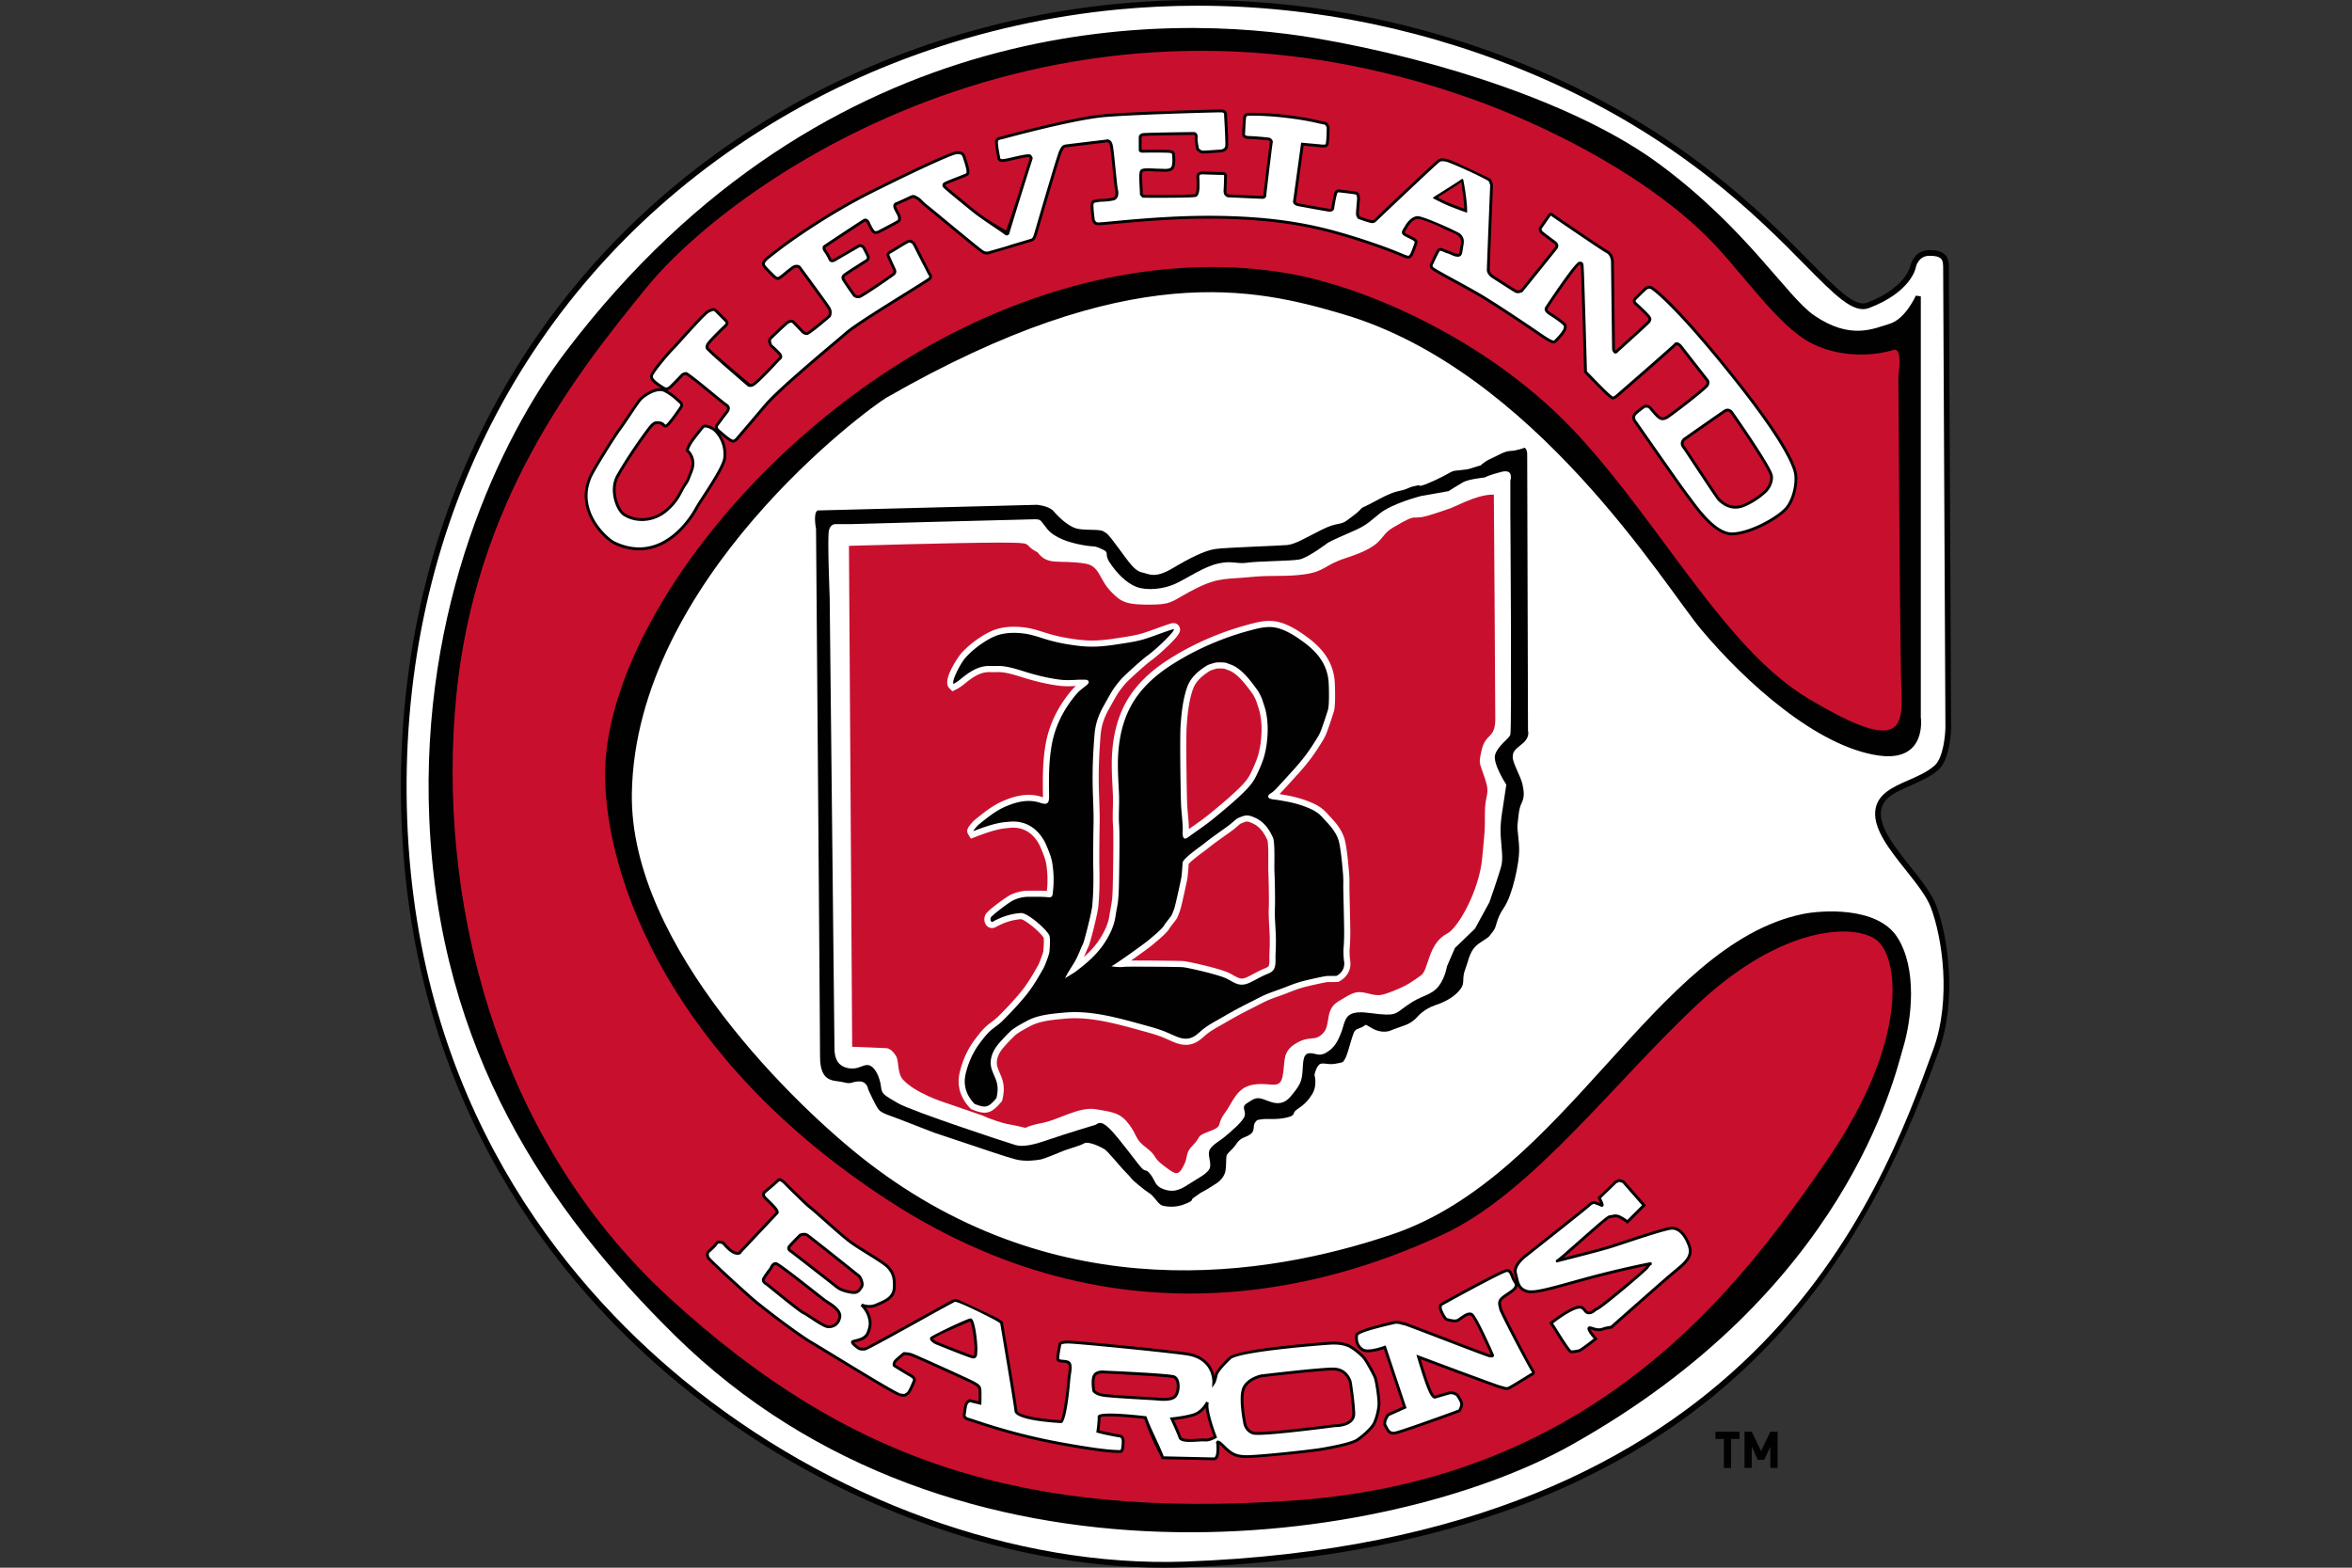
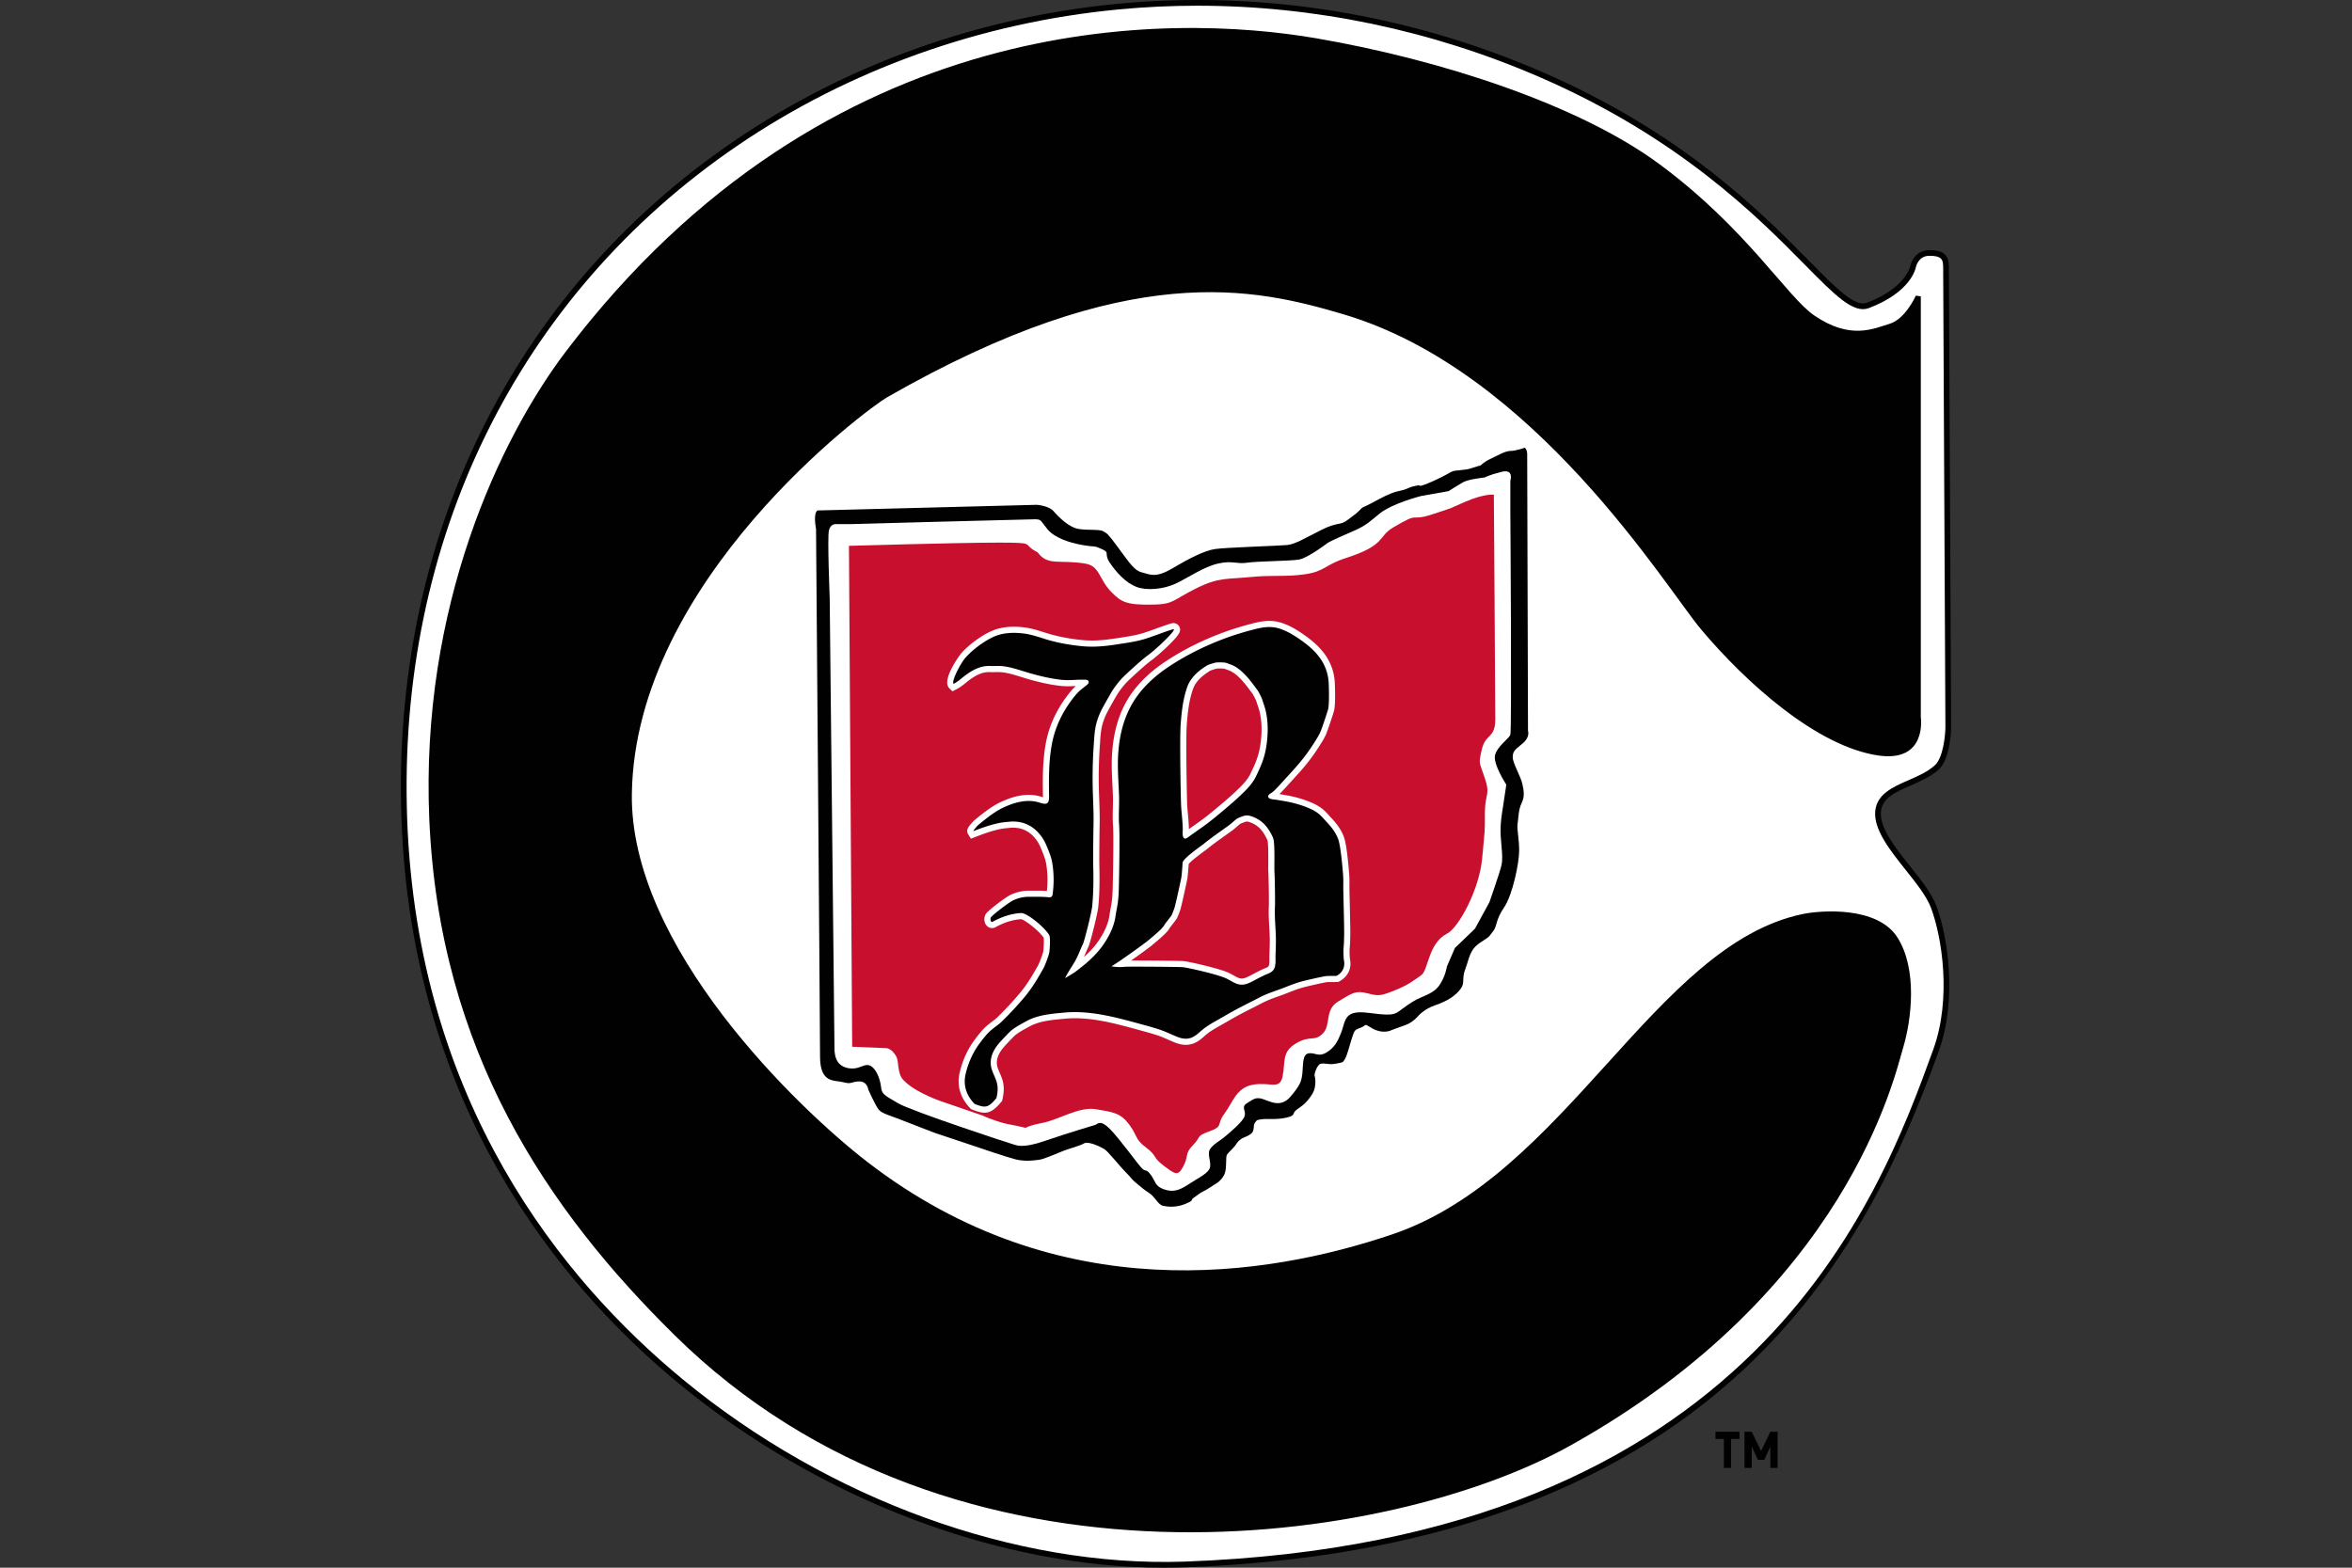
<svg xmlns="http://www.w3.org/2000/svg" viewBox="0 0 960 640" width="960" height="640" xml:space="preserve">
  <rect x="0" y="0" width="960" height="640" fill="#333333" stroke="none" />
  <path fill="#010101" d="M706.57 587.439v11.824h-2.958V587.44h-3.422v-2.938h9.802v2.938h-3.423zm16.022 11.824v-8.712l-2.49 5.427h-2.612l-2.49-5.427v8.712h-2.956v-14.762H715l3.796 7.884 3.796-7.884h2.956v14.762h-2.956zM475.09 640c-67.072 0-140.401-27.698-197.87-75.066-49.393-40.717-109.158-113.758-113.358-230.523-4.111-114.286 45.347-215.167 135.692-276.781C345.425 26.342 399.59 6.949 456.192 1.547 514.741-4.048 574.692 5.6 629.58 29.43c57.394 24.924 89.582 57.563 108.82 77.064 11.244 11.4 18.689 18.913 23.545 17.11 15.891-6.008 17.72-14.807 17.74-14.895l1.145.21-1.144-.21c.42-2.269 2.58-6.57 7.762-6.61h.183c2.987 0 4.972.582 6.232 1.835 1.599 1.585 1.599 3.8 1.599 5.94 0 3.496.907 185.174.914 187.01-.007.541-.19 12.809-5.073 17.266-3.19 2.912-7.363 4.734-11.4 6.496-6.286 2.75-11.72 5.12-12.18 10.797-.541 6.57 5.799 14.543 11.929 22.245 4.498 5.656 8.745 10.993 10.662 16.04 4.633 12.22 8.718 38.15.982 59.494-15.166 41.773-36.558 89.941-80.2 130.434-53.58 49.713-130.103 76.692-227.432 80.188-2.841.1-5.703.155-8.572.155z" />
  <path fill="#FFF" d="M777.829 355.145c-6.415-8.06-13.047-16.4-12.437-23.891.583-7.065 7.187-9.95 13.575-12.741 3.867-1.687 7.857-3.435 10.763-6.083 3.434-3.136 4.28-12.288 4.315-15.553-.007-1.815-.915-183.506-.915-186.981 0-1.836 0-3.407-.907-4.308-.8-.78-2.344-1.2-4.762-1.159-4.525.041-5.446 4.498-5.487 4.708-.108.59-2.12 10.188-19.203 16.65-6.293 2.35-13.71-5.162-26.038-17.652-19.116-19.387-51.108-51.82-108.089-76.564C584.195 12.266 536.39 2.332 488.73 2.332c-10.794 0-21.578.512-32.314 1.535-56.212 5.368-109.999 24.626-155.552 55.687-89.667 61.16-138.753 161.309-134.671 274.775 4.169 115.899 63.486 188.39 112.511 228.803 59.49 49.042 136 76.794 204.878 74.382 232.64-8.352 283.713-149.022 305.518-209.091 7.526-20.741 3.543-45.973-.969-57.868-1.788-4.708-5.927-9.91-10.302-15.41zm-1.04 72.58c-3.509 11.712-22.875 99.438-136.03 162.516-72.946 40.662-250.644 67.994-365.387-45.134-51.68-50.945-96.09-115.77-100.153-210.75-3.706-86.555 28.822-155.37 55.747-190.857C338.028 2.445 478.258 5.5 537.213 15.626c51.074 8.772 107.282 27.17 139.945 51.27 35.667 26.316 52.208 54.265 63.327 61.872 14.807 10.133 24.219 5.385 30.75 3.434 6.53-1.95 10.725-11.502 10.725-11.502l2.046.271v171.863s2.72 18.513-17.35 15.593c-25-3.644-53.916-29.574-72.327-51.467-14.422-17.158-68.123-105.63-146.004-128.66-36.06-10.662-87.347-22.827-186.338 33.95-7.617 4.369-102.629 74.24-104.085 161.58-1.047 62.711 67.846 128.7 96.071 150.485 78.28 60.428 162.983 46.955 214.233 29.629C639.164 479.97 675.42 385.62 735.849 373.143c7.254-1.504 30.403-3.333 38.603 9.55 8.202 12.891 5.846 33.328 2.337 45.033zM621.372 320.018c.657 2.953.985 5.25-.33 7.878-1.303 2.628-1.303 6.57-1.631 8.54-.329 1.965.657 5.9.657 10.833 0 4.924-2.629 18.058-6.232 23.308-3.6 5.25-2.615 7.552-4.586 9.848-1.961 2.297-.318 1.315-4.907 4.275-4.59 2.953-4.59 6.563-6.232 10.838-1.633 4.254 0 5.568-1.961 8.196-1.962 2.628-5.247 4.931-10.154 6.57-4.914 1.64-7.309 4.66-7.309 4.66s-2.195 2.562-5.141 3.55c-2.947.983-6.232 2.297-6.232 2.297s-3.275 1.307-7.204-.983c-3.932-2.302-1.965-1.313-4.586-.331s-2.621.982-3.603 3.935c-.979 2.953-1.965 7.227-2.95 8.873-.976 1.633-.657 1.3-3.929 1.965-3.279.65-5.568-.982-6.882.65-1.308 1.646-1.643 3.942-1.643 3.942s1.314 4.268-.975 7.886c-2.293 3.616-3.94 4.599-6.229 6.231-2.29 1.646 0 2.303-4.25 3.292-4.268.982-7.868.325-9.836.65-1.964.332-1.964 0-2.947 1.314-.984 1.315 0 3.28-1.635 4.593-1.64 1.314-2.954 1.314-4.261 2.303-1.31.983-1.314 1.314-2.293 2.629-.985 1.313-2.624 2.628-3.275 3.61-.657.982 0 5.582-.982 7.877-.99 2.297-2.95 3.61-2.95 3.61s-2.625 1.647-3.604 2.297c-.985.664-2.946 1.646-2.946 1.646s-1.971 1.314-3.279 2.296c-1.31.99.681.76-3.25 2.398-3.933 1.653-7.428 1.111-9.068.786-1.635-.331-3.082-2.851-4.39-4.166-1.313-1.314-1.642-.982-5.574-4.274-3.925-3.278-2.29-2.296-5.236-5.242-2.95-2.96-7.21-8.543-8.847-9.525-1.639-.989-6.55-3.292-8.192-2.303-1.639.99-6.55 2.303-8.19 2.954-1.639.664-7.86 3.292-9.5 3.617-1.639.325-6.225.989-10.157 0-3.929-.989-15.397-4.931-15.397-4.931l-17.69-5.907s-11.138-4.268-14.413-5.581c-3.28-1.315-7.21-2.29-8.522-3.943-1.307-1.632-4.254-8.203-4.254-8.203s-.328-3.285-3.607-3.285c-3.275 0-2.95 1.314-6.55.332-3.607-.983-9.504.657-9.504-10.506s-1.635-215.377-1.635-215.377-1.311-6.564.653-7.546l89.437-2.303s4.915.331 6.883 2.628c1.964 2.296 6.22 6.57 10.156 7.22 3.933.664 8.515 0 10.154.99 1.636.982 1.636.657 6.225 6.895 4.583 6.232 6.554 9.192 9.5 9.849s5.24 2.628 12.45-1.64c7.208-4.273 13.105-7.227 17.361-7.884 4.261-.65 26.208-1.314 29.493-1.64 3.275-.324 7.53-2.952 14.083-6.238 6.55-3.285 7.536-1.646 10.482-3.942 2.947-2.296 3.276-2.296 4.918-3.935 1.632-1.64.322-.657 3.6-2.303 3.275-1.64 5.893-3.28 9.175-4.594 3.269-1.313 4.257-.988 6.554-1.97 2.29-.982 2.618-.982 4.25-1.315 1.643-.331.328.657 2.957-.331 2.618-.982 6.218-2.628 9.175-4.268 2.946-1.64 2.29-1.314 5.236-1.64s3.285-.324 5.246-.981c1.961-.657 3.275-.982 3.275-.982s1.633-1.646 3.922-2.629c2.3-.989 5.9-3.285 8.2-3.285 2.29 0 5.893-1.314 5.893-1.314s.986.657.986 2.628.328 112.938.328 112.938.976 2.628-2.3 5.256c-3.275 2.622-3.932 3.279-3.932 5.582 0 2.297 3.276 7.872 3.933 10.832z" />
-   <path fill="#C8102E" d="M774.854 154.565c-.004-.766.046-1.524.142-2.284.364-2.86 1.05-10.477-2.14-9.417-3.901 1.3-18.895 4.552-33.235-2.602-14.346-7.16-29.012-30.095-43.538-44.252-28.395-27.657-70.168-46.434-92.444-54.59-168.862-61.87-302.792 30.57-339.834 76.07-28.846 35.432-69.742 87.177-77.562 166.551-7.82 79.375 13.943 178.773 86.943 245.778 73 67.013 144.467 90.307 254.597 82.768 124.62-8.521 183.165-88.471 217.704-138.57 34.54-50.099 29.33-83.926 20.213-90.443-9.13-6.502-37.817-5.845-71.71 25.382-33.892 31.227-68.431 78.074-104.931 94.98-36.504 16.921-126.723 50.83-226.178-13.662-89.298-57.902-115.384-131.505-115.895-172.987-.732-58.958 65.129-145.195 149.211-184.882 57.797-27.277 106.818-25.977 136.152-19.474 29.334 6.51 77.566 27.332 112.108 65.062 34.55 37.729 59.968 87.177 93.86 107.349 33.893 20.166 38.455 14.306 37.808-1.3-.617-14.67-1.202-117.077-1.27-129.477z" />
  <path fill="#FFF" d="M347.166 213.974h-5.896s-2.297-.332-2.947 2.629c-.658 2.953.325 27.243.325 27.243l1.964 184.841s0 3.617 1.964 5.582c1.968 1.964 5.244 2.296 7.537 1.64 2.292-.658 3.935-1.972 5.9-.326 1.963 1.639 3.278 5.256 3.603 8.21.325 2.953 1.31 3.278 6.879 6.57 5.571 3.279 45.54 16.406 46.847 16.732 1.31.331 3.603 1.977 13.107-1.315 9.5-3.279 19.654-6.231 20.64-6.564.985-.331 1.964-2.296 5.896 1.646 3.932 3.936 11.468 14.449 13.104 16.088 1.642 1.646 1.642 0 3.603 2.629 1.965 2.62 1.636 4.598 5.24 5.906 3.607 1.314 6.224.657 10.157-1.972 3.932-2.628 8.52-4.592 8.843-7.22.329-2.628-1.307-5.257 0-7.221 1.31-1.978 3.939-3.292 5.903-4.931 1.961-1.64 7.53-6.232 8.186-8.535.657-2.296-1.636-3.61.986-5.243 2.618-1.646 3.604-2.628 6.55-1.646s7.208 3.61 11.143-.982c3.929-4.606 4.582-6.245 4.911-9.856.328-3.61-.007-7.552 2.618-7.878 2.625-.331 3.932 1.64 7.207-.331 3.275-1.972 4.59-4.593 5.903-7.878 1.308-3.278 1.308-6.564 4.261-7.878 2.947-1.314 7.356-.291 11.279.088 8.098.765 6.553-.603 13.69-5.033 4.053-2.513 8.182-2.96 10.8-6.564 2.618-3.617 3.217-7.857 3.217-7.857l3.276-7.56 8.182-7.877 5.903-10.831s4.258-12.153 4.915-15.106c.657-2.954 0-6.896-.329-11.82-.328-4.918.677-10.276.677-10.276l1.612-10.736s-5.57-8.542-4.585-12.145c.985-3.617 5.571-6.564 6.229-8.21.646-1.64 0-90.944 0-90.944V196.24s1.632-4.924-3.604-3.61c-5.243 1.315-6.885 2.297-6.885 2.297s-6.551.657-8.84 1.971c-2.3 1.314-5.904 3.61-5.904 3.61l-11.136 1.97s-11.796 2.961-17.036 7.229c-5.239 4.267-5.568 4.917-12.446 7.878-6.88 2.953-8.522 3.935-8.522 3.935s-8.193 6.239-11.793 6.896c-3.603.657-17.042.657-21.293 1.314-4.26.657-5.9-.989-11.793.325-5.903 1.314-12.453 5.914-17.364 8.21-4.918 2.303-11.797 2.953-16.05 1.314-4.262-1.64-8.194-5.907-10.815-9.849-2.621-3.942.325-3.942-3.275-5.581-3.607-1.64-2.293-.651-7.864-1.64-5.572-.989-11.465-2.953-14.415-6.57-2.95-3.61-2.292-3.943-5.239-3.943-2.954 0-75.026 1.978-75.026 1.978z" />
  <path fill="#C8102E" d="M606.077 317.747c-2.336-7.03-2.608-5.567-1.35-11.406 1.547-7.147 5.594-4.559 5.594-12.755 0-8.196-.583-91.615-.583-91.615s-3.576-.61-11.759 2.9c-8.182 3.522-2.353 1.435-12.883 4.944-10.513 3.516-4.67-1.463-16.43 5.5-6.472 3.82-2.702 7.147-19.484 12.559-8.467 2.736-8.403 5.398-16.585 6.57-8.183 1.172-12.722.19-22.303 1.138-9.592.955-12.857 0-22.211 4.688-9.345 4.687-9.1 6.353-16.816 6.543-11.681.298-13.615-1.084-17.547-5.026-5.29-5.297-4.667-10.743-10.892-11.732-10.645-1.68-15.146 1.104-19.33-4.593-7.013-3.515.313-3.942-16.05-3.942-16.365 0-60.936 1.314-60.936 1.314l1.315 204.498 14.089.583s2.059.136 3.858 3.279c1.243 2.18.345 6.94 2.895 9.672 5.144 5.509 16.644 9.134 16.644 9.134.719.256 8.872 3.06 15.831 5.447 3.1 1.496 8.18 3.084 10.015 3.42 12.857 2.343 2.508 1.86 14.21-.416 6.942-1.354 14.973-6.774 21.98-5.608 7.02 1.178 9.998 1.503 13.504 6.19 3.509 4.675 2.268 5.954 6.943 9.463 4.677 3.516 2.459 3.834 7.136 7.35 4.677 3.508 5.785 4.443 7.904.583 2.527-4.593.572-5.4 4.085-8.915 3.51-3.509 1.03-3.59 6.53-5.581 6.211-2.263 2.817-2.615 6.323-7.302 3.51-4.688 4.79-10.662 11.803-11.834 7.011-1.172 10.788 2.377 11.956-3.482 1.169-5.86-.44-9.828 5.399-13.337 5.849-3.516 7.495-.542 10.994-4.064 3.509-3.51.521-9.619 6.367-13.128 5.845-3.522 7.088-4.47 11.762-3.292 4.67 1.172 5.345 1.179 11.184-1.165 5.845-2.344 7.722-4.051 10.8-6.178 3.09-2.126 2.788-13.025 10.615-17.015 4.654-2.37 13.155-17.87 14.316-30.753 1.176-12.883 1.108-10.134 1.108-18.343 0-8.196 2.336-7.268 0-14.293z" />
  <path fill="#FFF" d="M551.006 391.587c-.106-.593-.204-3.494-.14-4.14.198-2.02.24-4.03.268-5.914.03-1.988-.099-7.523-.211-12.408-.081-3.53-.158-6.864-.144-7.554.043-1.941-.002-3.675-.141-5.302l-.027-.313c-.632-7.53-1.307-12.185-2.062-14.233-1.258-3.405-3.375-5.922-5.478-8.136-.273-.287-.537-.582-.801-.876-.755-.838-1.536-1.704-2.525-2.488-1.186-.938-2.56-1.742-4.198-2.456-2.816-1.23-5.876-2.185-9.093-2.837-1.157-.235-2.321-.432-3.484-.63l-.722-.123c.83-.82 3.052-3.26 5.259-5.692l1.144-1.259a135.095 135.095 0 0 0 3.559-4.02 75.19 75.19 0 0 0 6.303-8.637l.335-.53c.783-1.238 1.593-2.517 2.255-3.941.674-1.452 2.835-7.929 3.367-9.794.774-2.708.372-11.39.302-12.291a21.509 21.509 0 0 0-3.498-10.14c-1.878-2.847-4.439-5.397-8.058-8.025-3.068-2.228-6.756-4.66-10.849-5.794-4.573-1.267-8.736-.167-12.408.803a119.905 119.905 0 0 0-11.707 3.737c-7.894 2.986-15.308 6.729-22.033 11.126-7.656 5.006-13.322 10.844-16.84 17.353-3.692 6.828-5.576 15.195-5.598 24.867-.007 2.95.141 5.91.285 8.772.065 1.286.129 2.571.18 3.857.07 1.768.028 3.516-.016 5.367-.055 2.305-.112 4.688.067 7.104.265 3.612.043 18.128-.106 24.592-.042 1.828-.107 3.948-.345 5.982-.122 1.042-.315 2.083-.52 3.185a65.454 65.454 0 0 0-.475 2.792c-.441 3.122-1.705 6.224-3.976 9.763-1.624 2.53-3.74 4.938-6.454 7.345.23-.52.448-1.038.663-1.55.396-.94.77-1.826 1.19-2.685.717-1.469 3.736-13.428 4.016-16.316.471-4.854.6-10.087.422-16.968-.068-2.657.052-13.463.12-16.409.08-3.494-.047-7.006-.17-10.403-.073-2.024-.149-4.119-.179-6.165-.076-5.25.074-10.622.446-15.967l.076-1.127c.145-2.23.282-4.335.723-6.346.43-1.96 1.185-4.008 2.242-6.083.52-1.018 2.825-5.091 3.485-6.245 1.035-1.806 2.39-3.655 4.026-5.496 1.463-1.645 8.453-7.922 10.246-9.2 1.83-1.305 4.673-3.776 7.242-6.293 4.404-4.317 5.269-5.806 4.404-7.59-.49-1.012-1.713-1.819-3.344-1.346-1.693.492-3.913 1.296-6.06 2.072-2.215.8-4.505 1.629-6.138 2.09-2.76.779-5.784 1.236-8.707 1.678l-1.769.27c-3.702.578-6.705.855-9.45.872-3.21.02-6.447-.411-9.164-.838-3.139-.491-6.133-1.164-8.9-2-.627-.19-1.25-.385-1.87-.581-2.4-.758-4.884-1.541-7.58-1.899-3.769-.5-7.228-.4-10.277.301-3.513.806-6.611 2.72-8.918 4.297-2.625 1.794-4.968 3.83-6.966 6.049-.09.099-8.169 10.702-4.784 14.114l1.27 1.281 1.616-.802c1.507-.748 2.727-1.736 3.907-2.692.482-.39.963-.781 1.461-1.146 1.635-1.197 3.018-1.993 4.352-2.505 1.325-.508 2.665-.74 3.98-.693.734.026 1.465.019 2.195.01 1.162-.014 2.26-.027 3.306.123 2.493.357 4.938 1.116 7.526 1.92 1.155.359 2.309.717 3.464 1.039 4.672 1.3 8.538 2.099 12.168 2.514 2.22.254 4.315.178 6.444.067-1.517 1.344-2.719 2.898-3.82 4.377-4.397 5.902-7.247 12.33-8.472 19.102-1.276 7.06-1.274 13.902-1.146 21.473.003.182.003.34 0 .477-.139-.04-.298-.087-.482-.148-6.643-2.188-13.048.503-15.46 1.517l-.197.082c-4.264 1.785-7.793 4.638-11.206 7.395l-.59.477c-.475.384-1.299 1.361-1.54 1.651-.904 1.088-2.028 2.443-1.082 4.075l1.147 1.852 1.995-.776c7.981-3.108 11.039-3.382 12.865-3.546.274-.026.525-.048.761-.074 8.099-.939 11.653 5.223 12.8 7.91 2.074 4.862 2.288 6.083 2.6 8.897.328 2.96.321 5.961-.02 8.94-1.655-.133-3.285-.13-4.871-.12-.71.003-1.42.007-2.128-.004-2.624-.026-4.95.441-7.502 1.552-2.258.983-8.649 5.937-10.084 7.518-1.173 1.295-1.234 3.654-.129 5.049.933 1.175 2.509 1.482 3.835.748 2.42-1.343 6.174-2.986 10.39-3.224 1.539.284 7.154 4.565 9.167 7.538.088.392.205 1.592-.094 5.165l-.027.333c-.123.905-1.602 4.85-2.11 5.76-2.103 3.75-4.403 7.706-7.35 11.241-2.7 3.24-5.78 6.564-9.153 9.878-.697.686-1.516 1.305-2.384 1.96-.772.583-1.57 1.187-2.34 1.881-1.707 1.54-3.079 3.349-4.406 5.098l-.176.232c-2.93 3.862-5.089 8.578-6.246 13.64-1.195 5.227.28 10.206 4.265 14.395l.375.395.505.203c2.048.822 3.641 1.267 5.035 1.267 2.408 0 4.22-1.327 6.753-4.319l.393-.465.136-.592c.497-2.172.863-4.567.183-7.351-.317-1.299-.81-2.43-1.286-3.525-.345-.793-.67-1.542-.894-2.282-.748-2.482.017-5.136 2.276-7.89.986-1.201 4.444-4.837 5.159-5.381 1.598-1.215 3.537-2.262 5.413-3.274l.324-.175c3.983-2.153 8.884-2.606 13.623-3.043l.748-.07c9.975-.932 20.204 1.869 30.097 4.58l.787.214c2.327.638 4.733 1.296 7.025 2.064 1.45.486 2.842 1.098 4.315 1.747.829.365 1.659.73 2.504 1.074 2.596 1.06 5.003 1.269 7.155.623 2.108-.633 3.593-1.932 4.903-3.08.357-.311.714-.626 1.086-.924 1.64-1.312 3.51-2.391 5.443-3.471 1.028-.576 2.05-1.165 3.07-1.752 1.161-.67 2.323-1.34 3.494-1.987 2.375-1.312 4.762-2.524 6.988-3.64.613-.307 1.225-.623 1.838-.939 1.738-.897 3.379-1.744 5.075-2.418 1.11-.44 2.235-.84 3.36-1.24 1.147-.408 2.293-.816 3.493-1.29 2.293-.903 4.458-1.758 6.706-2.365 1.527-.413 8.693-2.076 9.822-2.136.814-.002 1.629-.01 2.443-.02l1.924-.019.565-.32c3.436-1.95 4.975-5.228 4.225-8.984zm-66.632-95.331c.323-4.728.88-10.197 2.55-14.917 1.003-2.83 3.27-5.239 7.075-7.548.382-.19 1.985-.68 2.58-.817.525-.121 2.422-.067 3.081.014.519.171 2.138.75 2.558.954 1.013.494 2.03 1.215 3.108 2.202 2.11 1.936 3.83 4.271 5.65 6.744l.295.401c.304.43 1.333 2.44 1.498 2.91.188.646.4 1.28.615 1.914.297.88.577 1.712.77 2.541.611 2.636.861 5.487.743 8.473-.13 3.263-.561 6.232-1.282 8.826-.78 2.801-2.031 5.47-3.247 7.964-1.198 2.458-3.104 4.412-5.118 6.361-2.417 2.342-4.947 4.506-6.883 6.131l-.685.577c-2.14 1.801-4.353 3.662-6.601 5.337-1.322.985-2.67 1.935-4.018 2.884-.601.424-1.202.849-1.803 1.277-.019-2.048-.206-4.07-.388-6.024-.103-1.121-.208-2.242-.28-3.365-.171-2.735-.593-27.356-.218-32.84zm33.76 93.388-.003.106c-.019.482-.014.992-.008 1.515.013 1.164.026 2.369-.296 3.083-.159.35-.503.537-1.604.996-.216.09-.434.18-.652.276-1.41.622-2.756 1.334-4.06 2.023-.483.256-.967.511-1.452.761-1.675.864-2.736 1.253-3.878 1.01-.847-.183-1.77-.704-2.748-1.256-.683-.385-1.388-.782-2.154-1.119-4.008-1.763-16.014-4.483-18.262-4.678-1.152-.098-12.35-.234-19.162-.234-.792 0-1.524.002-2.175.006 3.715-2.613 7.612-5.476 8.478-6.207l1.017-.854c1.306-1.09 2.656-2.218 3.931-3.456.801-.776 1.71-1.656 2.377-2.851.15-.242.823-1.102 1.268-1.671 1.124-1.437 1.506-1.94 1.726-2.408.426-.909.757-1.815 1.077-2.69l.118-.322c.486-1.327 2.592-11.07 2.908-12.67.251-1.267.508-4.966.587-6.25.62-.86 2.795-2.662 6.477-5.364.82-.602 1.225-.9 1.48-1.12 1.411-1.212 5.39-4.05 7.767-5.746a138.839 138.839 0 0 0 2.188-1.576c.608-.459 1.163-.94 1.7-1.403a29.86 29.86 0 0 1 1.449-1.204c.412-.25 1.99-.84 2.418-.927.614-.105 1.46.21 2.287.561 2.747 1.167 4.645 3.245 6.338 6.923.458 1.194.412 6.956.393 9.417-.013 1.62-.023 2.9.023 3.681.138 2.322.313 11.863.204 14.156-.133 2.778.022 5.512.17 8.156.094 1.65.19 3.359.21 5.02.027 2.085-.056 4.237-.136 6.316z" />
  <path fill="#010101" d="M538.836 299.043c-.683 1.47-1.578 2.826-2.44 4.195a73.149 73.149 0 0 1-6.095 8.353 132.89 132.89 0 0 1-3.492 3.946c-1.11 1.213-5.27 5.832-6.338 6.882-.52.511-1.06.988-1.682 1.375-.583.362-1.312.763-1.127 1.588.22.983 2.72 1.008 3.476 1.141 1.607.281 3.22.533 4.819.857 2.918.592 5.857 1.484 8.59 2.677 1.293.565 2.538 1.25 3.647 2.127 1.153.913 2.057 2.064 3.065 3.125 2.076 2.186 3.887 4.418 4.944 7.28 1.058 2.867 1.795 12.154 1.944 13.893.142 1.674.17 3.355.133 5.033-.037 1.716.405 16.546.354 19.98-.028 1.898-.072 3.818-.257 5.707-.083.852.019 4.083.176 4.869.549 2.746-.598 4.958-3.007 6.325-1.234.01-2.469.03-3.704.034-1.293.003-9.206 1.88-10.469 2.222-2.404.65-4.723 1.567-7.036 2.48-2.246.885-4.549 1.615-6.791 2.505-2.44.969-4.766 2.27-7.111 3.446-2.378 1.192-4.748 2.4-7.077 3.686-2.207 1.22-4.373 2.514-6.575 3.745-1.998 1.117-3.994 2.268-5.786 3.703-1.651 1.322-3.05 2.931-5.144 3.56-1.845.554-3.749.169-5.493-.543-2.338-.954-4.564-2.07-6.969-2.876-2.402-.805-4.848-1.473-7.292-2.141-10.175-2.786-20.987-5.832-31.644-4.836-5.173.483-10.671.887-15.327 3.402-2.042 1.104-4.211 2.252-6.061 3.658-1.02.776-4.648 4.651-5.579 5.786-2.38 2.901-3.868 6.448-2.737 10.197.587 1.946 1.659 3.687 2.145 5.678.53 2.168.297 4.065-.192 6.2-3.302 3.903-4.374 4.184-8.948 2.347-3.259-3.425-4.7-7.478-3.64-12.116 1.03-4.506 3.007-9.002 5.801-12.685 1.302-1.717 2.66-3.538 4.264-4.984 1.536-1.385 3.325-2.463 4.803-3.915 3.243-3.187 6.41-6.568 9.322-10.06 3-3.6 5.324-7.546 7.608-11.62.614-1.096 2.33-5.598 2.42-6.754.095-1.215.55-5.816-.171-6.935-2.137-3.31-9.038-8.955-11.413-8.83-.968.05-5.625.25-11.553 3.538-.895.496-1.193-1.323-.642-1.93 1.216-1.341 7.355-6.09 9.229-6.906 2.165-.943 4.104-1.378 6.47-1.345 2.558.036 5.126-.092 7.675.197.835.095 1.544-.071 1.697-1.151.499-3.521.558-7.101.166-10.636-.356-3.214-.685-4.681-2.785-9.604-1.197-2.805-5.507-10.538-15.382-9.413-1.922.219-4.875.125-14.25 3.775-.498.193 1.569-2.214 1.958-2.528 3.485-2.81 7.02-5.765 11.19-7.51 2.132-.892 7.977-3.487 13.909-1.532 3.017.995 3.816.353 3.764-2.744-.12-7.039-.151-14.03 1.106-20.986 1.192-6.59 4.021-12.691 8.016-18.054 1.08-1.448 2.214-2.906 3.581-4.094.67-.581 1.38-1.115 2.07-1.672.574-.462 1.71-1.172 1.32-2.065-.31-.706-1.474-.589-2.085-.604a40.555 40.555 0 0 0-3.105.063c-2.063.11-4.067.186-6.125-.05-3.99-.456-7.915-1.363-11.781-2.438-3.742-1.041-7.448-2.472-11.306-3.025-1.933-.277-3.833-.086-5.763-.157-1.7-.063-3.384.25-4.969.858-1.776.682-3.403 1.702-4.933 2.822-1.654 1.212-3.15 2.696-5.002 3.615-.984-.993 2.81-8.394 4.868-10.68 1.93-2.145 4.138-4.031 6.518-5.659 2.454-1.677 5.143-3.252 8.066-3.923 3.03-.696 6.322-.667 9.39-.26 3.144.418 6.04 1.485 9.057 2.396 3.023.913 6.115 1.587 9.234 2.076 3.156.495 6.369.888 9.568.868 3.285-.02 6.576-.395 9.82-.901 3.568-.557 7.29-1.032 10.769-2.013 3.34-.942 8.886-3.199 12.217-4.167 2.417-.703-6.425 7.92-10.452 10.793-2.01 1.433-9.095 7.81-10.663 9.574-1.608 1.81-3.122 3.812-4.326 5.914-.584 1.02-2.972 5.23-3.544 6.353-1.08 2.12-1.946 4.355-2.456 6.683-.561 2.56-.67 5.227-.851 7.835a193.01 193.01 0 0 0-.452 16.176c.08 5.493.475 10.98.349 16.475-.064 2.758-.19 13.774-.12 16.53.145 5.548.125 11.136-.41 16.663-.268 2.764-3.222 14.329-3.775 15.459-1.088 2.227-1.872 4.592-3.084 6.754-1.359 2.423-2.995 4.68-4.226 7.176.693-.333 3.62-2.114 4.364-2.679 1.505-1.144 2.994-2.312 4.426-3.546 2.849-2.456 5.435-5.194 7.472-8.367 2.141-3.335 3.79-6.82 4.347-10.763.286-2.021.766-4.008 1.003-6.035.241-2.063.314-4.142.361-6.216.096-4.148.405-20.687.1-24.833-.306-4.142.117-8.244-.047-12.386-.164-4.176-.472-8.343-.462-12.524.019-8.163 1.375-16.431 5.296-23.685 3.71-6.862 9.544-12.221 16.01-16.45 6.723-4.395 14.039-8.04 21.55-10.88a116.996 116.996 0 0 1 11.461-3.657c3.716-.983 7.293-1.867 11.1-.811 3.63 1.006 7.028 3.214 10.049 5.407 2.832 2.057 5.5 4.44 7.44 7.38a18.94 18.94 0 0 1 3.092 8.957c.149 1.905.35 9.442-.213 11.41-.535 1.875-2.66 8.2-3.23 9.425zm-42.821-28.505c-.626.144-2.709.752-3.251 1.081-3.52 2.133-6.782 4.896-8.195 8.885-1.734 4.896-2.336 10.429-2.689 15.581-.385 5.634.046 30.439.218 33.167.196 3.097.636 6.176.662 9.277.007.948-.253 2.719.38 3.531.53.68 1.403.03 1.922-.351 2.485-1.82 5.042-3.54 7.512-5.38 2.547-1.898 4.97-3.963 7.402-6.005 2.398-2.015 4.763-4.07 7.014-6.25 2.204-2.134 4.269-4.28 5.625-7.061 1.323-2.715 2.597-5.472 3.409-8.39.843-3.034 1.247-6.254 1.371-9.397.122-3.065-.111-6.146-.805-9.136-.366-1.574-.972-3.047-1.421-4.59-.179-.614-1.436-3.086-1.88-3.689-1.935-2.624-3.859-5.295-6.273-7.509-1.115-1.022-2.338-1.942-3.702-2.607-.666-.324-2.77-1.057-3.062-1.142-.337-.096-3.108-.276-4.237-.015zm-13.322 81.7c-.05.972-.337 5.132-.565 6.28-.44 2.218-2.437 11.295-2.804 12.295-.347.946-.683 1.898-1.111 2.811-.232.494-2.532 3.24-2.896 3.892-.5.894-1.22 1.597-1.95 2.306-1.53 1.484-3.195 2.82-4.822 4.194-1.47 1.242-12.844 9.432-14.931 10.473 1.797.255 3.644.454 5.452.188.734-.108 21.641-.005 23.736.175 1.97.17 13.76 2.843 17.47 4.475 1.786.786 3.463 2.117 5.381 2.53 2.042.441 3.771-.314 5.55-1.23 1.786-.92 3.538-1.908 5.377-2.719 1.413-.622 2.837-1.01 3.524-2.53.738-1.632.458-3.786.525-5.53.084-2.183.17-4.367.143-6.551-.054-4.358-.593-8.657-.385-13.026.115-2.396-.062-12.01-.204-14.422-.143-2.412.33-11.885-.631-13.973-1.632-3.548-3.75-6.547-7.642-8.202-1.15-.488-2.411-.938-3.679-.726-.686.116-2.885.936-3.429 1.341-1.115.83-2.118 1.823-3.23 2.665-1.13.854-7.98 5.618-10.077 7.42-.938.806-8.708 6.054-8.802 7.864z" />
  <g fill="#010101">
-     <path d="M690.062 508.454c-1.7-4.85-4.458-7.634-7.574-7.634-2.113 0-10.756 2.805-20.199 5.934a488.187 488.187 0 0 1-4.789 1.572c-3.664 1.158-13.838 3.773-19.325 5.161 1.287-1.097 3.272-2.838 6.367-5.574 4.904-4.336 11.624-10.276 12.43-10.595.406 0 .793-.088 1.165-.176.84-.19 1.693-.386 3 .332 1.979 1.098 2.67 1.768 2.676 1.775l.414.413 7.593-7.573-8.826-10.086-.115-.129-2.053-.596-1.578.684-7.214 6.937.203.392c.332.617.678 1.342.901 1.884-1.01-.407-2.242-.82-2.31-.847l-.183-.027c-.122 0-1.205.04-2.52 1.348-.9.894-17.198 13.805-25.679 20.49-.223.163-5.466 4.03-4.43 7.871.143.549.264 1.07.386 1.565.09.387.18.765.274 1.134l-.07-.118c-.36-.569-.603-1.192-.84-1.795-.515-1.32-1.05-2.682-2.703-2.682-1.93 0-22.807 11.542-26.905 13.825-.082.034-.509.223-.739.813-.298.731-.156 1.747.427 3.014 1.185 2.601 2.012 3.218 2.283 3.367.359.128 3.515 1.219 5.114.42.406-.204.874-.542 1.416-.928 1.232-.874 2.892-2.1 3.786-1.457 1.064.759 5.365 9.863 8.007 15.824-.088-.014-.19-.027-.312-.048-.752-.142-10.533-3.895-18.397-6.91-13.575-5.208-16.217-6.19-16.59-6.19-.135 0-.44-.088-.738-.176-.867-.258-2.16-.624-3.617-.278-.21.054-.575.142-1.043.25-11.915 2.764-14.458 4.153-14.614 5.386-.349 2.804.521 4.958 2.587 6.408 2.182 1.51 7.303-.055 9.101-.671l7.837 23.464-6.306 2.825-.23.183c-.238.318-2.303 3.17-1.206 5.087.129.223.25.447.366.663.697 1.321 1.422 2.69 3.434 2.69.162 0 .325-.014.501-.027 2.391-.238 25.618-8.786 26.607-9.145l.17-.06.101-.15c.055-.074 1.3-1.863 1.037-3.475-.258-1.524-1.91-3.671-1.978-3.766l-.122-.115c-.075-.061-1.89-1.321-3.787-.786-1.639.46-5.615 1.626-5.615 1.626l-.014.007c-.169-.116-.718-.617-1.632-2.717-1.273-2.905-3.299-9.483-4.091-12.124 12.463 4.673 32.134 12.01 32.818 12.01.122 0 .366.08.603.162.705.237 1.761.603 2.94.007 1.355-.67 8.108-4.877 8.874-5.352.277-.094 1.056-.42 1.28-1.124.101-.318.115-.82-.366-1.416-1.07-1.34-12.72-23.755-12.985-24.968a12.251 12.251 0 0 0-.203-.92c-.25-.997-.427-1.715.304-2.589.515-.616 1.653-1.381 2.757-2.12 1.335-.9 2.486-1.673 2.92-2.39l.17-.279c.252-.406.404-.72.464-1.03.618 1.183 1.59 2.141 3.37 2.73 2.919.956 8.818-.656 18.58-3.359 2.506-.698 5.235-1.45 8.196-2.242 10.573-2.811 18.96-4.58 22.387-5.27-.088.122-.183.244-.285.38-1.361 1.815-18.54 15.81-20.023 16.608-.406.048-.759.332-1.158.65-.61.488-1.369.983-2.25.922-.406-.054-.636-.332-1.015-.813-.711-.921-1.687-2.167-4.796-.962-4.254 1.646-9.537 5.981-9.76 6.17l-.428.353.332.44c0 .007.691.928 1.152 1.606.06.101.23.366.467.758 5.473 8.854 6.394 9.558 7.038 9.558 1.01 0 2.48-.25 3.42-.48.983-.245 5.596-3.869 6.984-4.973l.488-.386-.413-.46c-1.206-1.328-2.283-2.798-2.58-3.455.182.047.399.115.595.176 1.179.366 2.98.942 4.83.19 1.01-.407 3.116-.664 3.136-.67l.183-.021.136-.122c.21-.183 21.106-18.723 25.266-22.184l.928-.765c3.84-3.164 7.464-6.15 5.805-10.859z" />
    <path d="M557.473 554.34c-1.196-1.66-5.047-4.823-7.055-5.575-1.748-.65-3.908-1.213-7.742-.969-.373.027-37.185 2.594-41.093 6.239 0 0-5.32 4.938-5.795 7.315-.027.136-.054.265-.081.393-.718-3.258-3.13-8.338-11.12-9.564-7.17-1.09-44.923-4.87-48.669-4.87-2.096 0-3.285.318-3.742.995a1.03 1.03 0 0 0-.183.684c-.139.691-.837 4.16-.837 5.69 0 1.402 1.497 1.524 2.7 1.626.843.068 1.798.149 2.086.576.501.751.298 2.154.04 3.922-.138.948-.294 2.018-.375 3.19-.288 4.308-1.738 14.435-2.622 15.803-12.904-.786-17.69-2.743-17.754-3.875-.128-2.269-5.625-34.681-5.859-36.056l-.03-.183-.133-.136c-.054-.054-.572-.548-2.228-1.49-1.578-.9-15.932-7.532-16.264-7.64-.61-.19-1.395-.068-2.313.386-.6.298-4.047 2.215-8.816 4.87-8.89 4.945-25.442 14.15-26.614 14.462-1.118.203-1.944-.075-1.978-.075-1.036-.677-2.022-1.49-2.364-1.93.193-.054.427-.108.688-.176 1.652-.4 4.423-1.07 5.463-3.563 1.198-2.865 1.263-4.87.247-7.668a11.522 11.522 0 0 0-1.602-2.906c1.236.203 2.892.203 4.572-.569.339-.156.691-.305 1.05-.46 2.815-1.226 6.317-2.75 6.547-7.045.227-4.295-.552-6.672-2.977-9.097-1.27-1.267-4.586-3.326-8.098-5.514-2.446-1.517-4.976-3.089-6.727-4.355-2.56-1.843-7.63-6.354-11.332-9.646-2.455-2.188-4.4-3.909-5.06-4.383-1.582-1.117-9.676-9.199-9.724-9.246-.345-.406-2.126-2.438-3.444-2.493-.413-.034-.684.109-.925.353-.91.907-5.3 4.599-5.293 4.599-.085.054-.816.569-.945 1.456-.085.59.112 1.179.582 1.741.315.38.874.921 1.524 1.551 1.08 1.043 3.614 3.502 3.418 4.22l-14.75 15.661-.108.095-.034.162c-.004.014-.034.102-.166.17-.156.088-.556.183-1.426-.115-1.917-.637-4.383-3.753-4.41-3.78l-.206-.17c-.955-.447-2.798-.887-3.573.387-.532.894-2.45 2.614-3.218 3.285-.416.521-.962 1.87-.03 3.258 1.012 1.517 14.4 13.636 17.889 16.704 3.922 3.455 18.773 14.76 24.443 18.059 1.612.941 5.162 3.109 9.273 5.615 13.815 8.433 25.385 15.437 27.017 15.756 1.84.386 2.3.21 2.93-.271.115-.081.244-.183.437-.278 1.023-.515 2.5-4.152 3.065-5.636.074-.149.65-1.476-1.873-2.872-1.826-1.016-5.477-3.298-6.344-3.84-.03-.224.004-.711.613-1.321.949-.942 2.554-2.222 3.069-2.628.457.013 1.636.094 2.662.44 1.51.501 23.633 10.52 25.181 11.4 1.653.942 2.127 1.294 2.296 1.971.14.549.132 3.177.092 5.1l-3.75-.907-.182.088c-.044.014-1.047.481-1.602 1.599-.468.928-.729 3.468-.783 4.057-.105.264-.298.928.03 1.64.333.704 1.064 1.198 2.178 1.47.265.06.945.29 2.002.643 4.986 1.666 18.228 6.096 35.02 9.171 12.538 2.303 20.856 3.441 24.907 3.292l.247-.006c1.01 0 1.521-1.531 1.518-4.491.101-.922-.163-2.737-1.9-2.974-1.596-.23-6.009-1.158-6.032-1.165l-2.31-.57c.18-1.476.508-4.409.423-5.357 1.277-.711 9.897-.224 17.866.69 3.573 10.256 6.083 13.663 6.984 16.061l.138.373 21.104.46c.013 0 .112.02.257.02.454 0 1.382-.21 1.846-1.835.437-1.504.312-4.03.268-4.708.291.23.721.61 1.341 1.226 3.275 3.265 5.002 4.119 8.8 4.37.179.013.402.02.67.02 5.188-.007 26.326-2.202 31.304-3.062 5.396-.935 12.291-2.357 14.506-3.827 2.066-1.375 5.71-4.47 6.984-6.747 1.158-2.1 2.174-6.164 2.174-8.697 0-2.323-.928-9.199-1.686-10.973-.735-1.734-3.133-5.995-4.274-7.6zm-215.276-16.806c-.41 2.676-2.404 3.76-4.277 3.489-1.2-.13-4.22-2.127-6.425-3.577-1.453-.962-2.598-1.714-3.245-1.992-1.144-.487-9.503-7.207-14.95-11.67-.294-.15-1.347-.813-1.124-1.362.356-.894 2.256-3.407 2.957-4.301l.095-.176c.007-.014.538-1.49 1.334-1.49.034 0 .071 0 .105.006 1.142.339 11.004 8.095 15.742 11.827 2.06 1.619 3.546 2.79 3.993 3.11.268.189.617.412 1.013.67 1.914 1.232 5.118 3.285 4.782 5.466zm5.352-10.54c-2.727-.447-4.518-1.124-5.805-2.201-1.403-1.159-17.592-13.73-18.374-14.327-.254-.128-.8-.508-.874-.853-.017-.075-.017-.19.125-.366.827-1.036 3.777-3.99 4.322-4.532.329-.122 1.423-.447 2.188 0 .83.488 13.083 10.242 21.164 16.718.475.738 1.494 2.77.8 3.725-.098.136-.193.278-.292.427-.626.948-1.168 1.795-3.254 1.41zm50.132 25.178c.04.38-.01 1.002-.213 1.192-.028.027-.075.088-.282.047-.985-.162-9.564-3.562-15.027-5.777-.603-.34-1.22-.827-1.379-1.084 1.392-1.226 13.096-6.199 15.22-7.08.887 1.775 2.141 10.277 1.688 12.526l-.017.088.01.088zm74.47 18.377c-.542-.047-2.384-.156-4.806-.291-5.798-.332-15.502-.888-17.473-1.328-2.096-.467-2.753-1.22-2.892-1.415-.21-1.315-.532-4.634.264-5.812.742-1.09 2.774-1.098 3.54-1.01 0 0 26.681 1.321 28.175 1.938.603.243.928.914 1.094 1.436.508 1.591.247 3.955-.58 5.27-1.144 1.808-5.601 1.388-7.322 1.212zm19.603 16.745c-.606-.095-1.575-.02-2.807.06-2.087.13-6.412.387-6.778-.683-.558-1.667-2.235-5.365-2.966-6.95 1.615-.183 5.293-.67 8.2-1.578 2.17-.678 3.735-2.202 4.717-3.475.335 3.786 2.49 9.815 3.194 11.705-.86.433-2.381 1.076-3.56.92zm59.253-7.73c-1.822 1.857-5.618 1.89-6.19 1.89h-.069c-12.094 1.586-30.85 3.7-32.998 3.056-2.645-.813-3.089-3.394-3.109-3.53-.024-.101-2.056-10.153-.501-13.92 1.446-3.522 6.445-4.707 6.818-4.788.928-.109 23.504-2.798 29.164-2.798 5.297 0 6.408 4.715 6.445 4.884.014.068 1.175 7.275 1.406 12.552.047 1.083-.268 1.95-.966 2.655zM733.285 192.488c-1.186-4.715-6.34-15.058-24.169-37.52-25.395-32.026-33.99-37.486-34.234-37.621-.576-.576-2.134-1.267-3.828.264-1.361 1.246-3.915 3.814-4.023 3.922-.054.061-.583.603-.583 1.368 0 .332.102.82.583 1.3.19.19.555.53 1.023.956 1.144 1.063 4.646 4.288 4.816 4.938-.034.163-.061.291-.088.4-.068.338-.068.338-.908 1.172-.928.92-9.388 8.602-12.477 11.4a2.78 2.78 0 0 1-.237-.549l-.434-35c.014-.162.285-3.99-2.804-5.446-.99-.46-13.534-8.988-21.764-14.63-.156-.184-.556-.556-1.111-.563-.298 0-.732.115-1.138.65-.677.921-3.577 5.135-3.698 5.31l-.082.19c-.013.055-.305 1.254.617 2.168.704.698 4.965 3.82 5.473 4.193.156.101.569.454.643.853.041.204-.02.414-.176.637-.575.779-12.83 15.952-13.974 17.368-.42.183-1.24.413-1.68.183-.738-.366-7.038-4.424-9.415-5.961-.014-.014-1.572-1.016-1.572-2.263 0-1.591 1.341-34.77 1.341-34.77-.108-.473-.521-2.065-1.3-2.573-.291-.176-15.753-7.656-17.273-7.885-.242-.036-2.35-.745-3.705.054-1.179.705-23.674 22.096-26.265 24.562-.02.013-.44.42-1.05.284-1.616-.372-4.129-1.293-4.786-1.537-.132-.197-.376-.63-.376-1.138 0-.712.288-4.132.444-5.866.013-.285.085-2.764-1.514-3.082-1.162-.237-6.445-.834-6.564-.834-.694-.264-1.88-.067-2.36 1.348-.468 1.41-1.169 5.514-1.2 5.69l-.016.095.017.102c.003 0 .034.284-.109.433-.125.143-.423.19-.836.136-1.799-.23-12.301-2.202-12.416-2.222-.2-.034-1.196-.291-1.135-.725.274-1.896 2.682-19.434 3.143-22.787l6.516.59c.949.162 3.2.393 3.573-.847.522-1.781.502-7.163.502-7.394l-.048-.226c-.142-.329-.907-1.965-2.147-1.965-.217 0-.877-.156-1.714-.349-2.232-.518-6.384-1.487-13.29-2.31-9.805-1.171-16.01-.91-16.036-.91-.566 0-1.7.338-1.958 1.618-.237 1.186-.464 6.98-.474 7.241-.007.573.49 1.67 2.408 1.741 4.023.153 7.783.6 8.4.678.158.078.599.332.514.67-.237.928-2.37 19.034-2.615 21.094l-.006.08.01.075c.027.183.013.502-.098.637-.017.02-.065.075-.248.075-1.13 0-13.107-.576-13.378-.576 0 0-.63.101-1.03-.264-.297-.278-.42-.773-.365-1.477.132-1.74.193-5.52.186-5.575.014-.074.136-.738-.301-1.273-.214-.264-.634-.576-1.423-.576-1.358 0-7.986-.23-8.02-.23-.142 0-1.368-.102-2.134.596-.376.345-.572.813-.572 1.368 0 .143.013.413.03.766.295 5.791-.396 6.441-.613 6.502-1.117.319-13.022.36-20.89.305-.213-.176-.41-.393-.437-.454 0-.86-.057-1.957-.118-3.095-.105-2.012-.285-5.379.115-5.86.505-.379 3.031-.257 4.559-.183 1.277.062 2.252.075 3.268.102 1.89.095 3.85.156 4.765-1.212.972-1.45.637-4.945.56-5.609a1.67 1.67 0 0 0-.292-1.118c-.322-.46-.857-.745-1.592-.846-1.64-.224-10.54-.13-10.977-.13-.27.021-.579.008-.748-.033l-.01-4.904c0-.004-.03-.227.088-.4.101-.146.298-.244.589-.291 1.097-.183 15.288-.39 20.656-.454 0 0 .14.02.234.132.156.183.2.552.125 1.036-.155.97.458 4.095.58 4.712l.121.257c.126.149 1.254 1.463 2.639 1.463 1.158 0 7.166-.44 7.448-.46.101-.014 2.52-.312 2.814-2.351.234-1.595-.386-11.688-.45-12.71.04-.269.094-1.027-.41-1.657-.427-.525-1.108-.793-2.022-.793-3.136 0-38.753.98-48.96 2.07-12.972 1.392-39.732 8.694-40.03 8.778a6.27 6.27 0 0 1-.552.13c-.935.192-2.35.483-2.604 1.686-.298 1.446.626 5.984.806 6.838-.014.244.006.779.4 1.246.385.454.992.684 1.805.684.789 0 2.56-.406 4.61-.873 2.031-.454 5.377-1.233 6.163-1.084.109.196.207.311.302.386-.004.122-.173.63-.407 1.334-.694 2.066-8.933 28.606-9.402 28.148-.325-.318-7.281-3.938-12.961-8.565-5.141-4.186-10.97-8.934-11.651-9.727-.037-.04-.068-.108-.064-.129.003-.027.08-.135.348-.27.891-.44 2.818-1.193 4.681-1.918 1.694-.657 3.296-1.28 3.976-1.619 1.477-.738.742-3.407-.291-6.557a28.816 28.816 0 0 1-.332-1.036c-.532-1.856-1.43-2.486-3.556-2.486-2.923 0-27.596 12.206-35.091 15.946-17.273 8.622-33.124 19.724-39.091 24.392l-1.335 1.036c-2.377 1.843-3.18 2.466-3.83 3.543-.898 1.497.301 2.689 1.96 4.349l.925.927c1.71 1.728 2.744 2.77 3.929 2.182.84-.42 1.68-1.118 2.747-1.998.82-.685 1.75-1.45 2.95-2.337 1.097-.8 1.86-.44 2.07-.305.836 1.138 10.824 14.733 11.91 16.473.824 1.314.397 2.473.258 2.778-.8.684-6.794 5.791-8.518 6.753-.86.454-1.903-.854-1.95-.921 0 0-2.002-2.148-3.411-3.557-.732-.731-1.893-.352-2.52-.135-.972.332-7.55 6.862-7.61 6.923-1.216 1.266.07 3.42.22 3.664l.115.129c.02.02 2.29 1.978 3.397 3.306.17.203.363.5.315.745-.05.257-.359.426-.359.426l-.173.13c-3.44 3.786-9.364 9.97-10.61 10.437-.763.285-1.27-.352-1.27-.352-.143-.122-14.25-11.935-15.726-13.595a3.478 3.478 0 0 0-.339-.325c-.437-.379-.7-.61-.183-1.51.729-1.274 4.552-4.992 6.392-6.774.389-.38.704-.684.9-.88.57-.57.644-1.125.607-1.49-.092-.881-.884-1.437-.905-1.437v.007s-2.702-2.743-3.624-3.665c-1.263-1.246-2.238-.86-3.99.014-1.29.643-5.794 5.575-11.112 11.461-1.66 1.843-2.97 3.292-3.502 3.827-1.632 1.62-8.609 9.64-8.877 11.529-.267 1.851 2.096 3.497 4.574 5.08-3.544-.318-7.914 2.877-9.227 4.464-.823 1.003-2.391 3.333-4.047 5.805-1.497 2.229-3.048 4.539-4.24 6.158-2.497 3.407-8.87 13.71-11.147 17.869-2.784 5.087-3.316 10.35-1.582 15.66 2.503 7.661 8.915 12.79 10.842 13.69 3.756 1.768 7.234 2.506 10.421 2.5 14.296 0 22.699-14.754 23.786-16.786.522-.982 1.7-2.797 3.065-4.89 3.495-5.385 8.288-12.762 8.623-15.993a14.548 14.548 0 0 0-2.584-9.917c1.287 1.12 3.375 2.898 4.782 3.502.207.088.41.129.61.129 1.172 0 2.174-1.32 2.276-1.463.054-.061 5.266-6.11 11.2-13.175 4.772-5.676 20.186-18.695 28.47-25.686 2.13-1.802 3.854-3.258 4.91-4.173 3.252-2.824 15.225-10.275 23.966-15.721 7.75-4.823 9.737-6.09 10.029-6.476.745-.996.216-2.052-.217-2.533-.474-.928-5.3-10.35-5.958-11.665-.646-1.28-1.595-1.93-2.828-1.93-.508 0-1.629.643-4.968 2.702-1.23.76-2.391 1.477-2.906 1.728-.931.467-1.216 1.07-1.294 1.49-.088.48.078.847.102.887.074.17 1.856 4.16 2.316 5.08.495.996.464 1.28.112 1.633-.796.786-12.402 8.67-13.612 9.07-.965.318-1.639-.244-1.652-.244-1.084-1.53-3.97-5.65-4.332-6.374-.275-.542-.312-.711.518-1.341.854-.637 7.434-4.864 8.488-5.487 1.317-.792 1.263-2.073 1.033-2.675-.044-.095-1.057-2.256-1.758-3.428-.905-1.484-2.405-1.212-2.46-1.185l-.175.06c-.35.204-8.545 4.925-9.93 5.765-.627.38-.922.332-1.02.305-.142-.054-.196-.203-.22-.264a19.877 19.877 0 0 0-1.904-3.34c-.541-.752-.511-1.151-.382-1.24 6.106-4.07 15.427-10.234 16.077-10.56.356-.162.82.637.823.637.125.298 1.25 2.913 2.225 3.888.98.982 2.649.352 3.424-.149.238-.122 5.795-3.014 6.95-3.698 1.152-.698 1.253-1.138 1.216-1.985-.003-.108-.01-.223-.01-.359 0-.67-.457-1.517-.99-2.493-.345-.636-.704-1.293-.886-1.835-.082-.244-.085-.434-.01-.562.108-.183.389-.278.474-.292l.142-.04c.17-.075 4.18-1.856 5.561-2.547.806-.4 1.077-.237 1.673.128.176.115.363.23.573.332.379.19.806.617 1.35 1.159.577.575 1.298 1.293 2.253 2.011.67.502 3.82 3.103 7.465 6.117 8.193 6.774 14.536 12.003 15.519 12.559 1.862 1.063 3.41.284 3.4.284.21-.075 16.731-4.958 17.053-5.06 1.057-.352 1.561-1.43 1.995-2.926.721-2.547 9.398-32.196 10.09-33.476.165-.278.294-.549.416-.792.362-.759.528-1.105 1.466-1.233 1.592-.224 16.125-1.944 16.27-1.961l.177-.051c0-.003.298-.112.589.034.366.193.654.762.81 1.605.284 1.578.68 5.514 1.06 9.314.4 3.976.775 7.729 1.019 8.704.227.915.16 1.795-.19 2.371-.108.183-.301.413-.575.48-1.816.434-3.408.502-4.573.55-.735.027-1.266.047-1.66.142a5.144 5.144 0 0 1-.612.101c-.84.102-2.11.258-2.361 1.755-.237 1.43.386 6.096.464 6.658.014.061.308 1.47 1.737 2.032.471.17 1.914.082 7.872-.467 8.585-.8 22.949-2.134 37.956-2.134 27.82 0 44.104 3.807 57.56 7.912 11.756 3.597 18.082 6.212 21.124 7.471.636.265 1.11.454 1.442.583 1.958.718 2.581.095 3.123-.759l.095-.155c.467-.684 2.066-5.026 2.018-5.568-.054-.556-.392-1.044-1.016-1.463-.623-.414-1.416-.793-2.174-1.166-.759-.365-1.795-.867-1.971-1.13-.115-.17-.088-.292.474-1.186.183-.291.393-.63.623-1.03.854-1.497 2.337-3.163 3.95-3.366.047-.007.107-.007.168-.007 1.795 0 8.04 2.56 10.31 3.82.833.461 1.788.847 2.716 1.213 1.403.562 2.852 1.145 3.624 1.917 1.159 1.158 1.206 2.045.759 4.301-.108.528-.176.99-.237 1.395-.23 1.592-.319 1.592-.8 1.592-.718 0-1.402-.305-2.18-.657-.536-.237-1.139-.508-1.816-.704-.46-.129-.914-.325-1.355-.522-1.022-.447-2.194-.962-2.967.048-.704.941-2.614 5.154-2.77 5.52-.345.46-.725 1.599.291 2.601.624.624 4.126 2.554 9.795 5.65 2.628 1.442 5.412 2.967 7.864 4.348 6.605 3.733 21.026 13.446 25.55 16.555 4.56 3.116 6.653 4.396 7.71 3.34 2.56-2.513 3.996-4.457 4.267-5.771.345-1.613-.325-2.114-2.818-3.97l-.4-.305c-.779-.582-1.558-1.077-2.242-1.51-2.012-1.28-2.547-1.741-2.201-2.337 1.192-2.086 11.4-16.867 12.958-17.896.162 0 .291-.007.406-.014 0 .014 0 .027.007.048l.068.406c.19 1.158 1.056 31.349 1.375 43.06-.095.36.135.719 1.327 1.91.244.245.684.698 1.247 1.281 6.868 7.085 8.4 8.332 9.083 8.332 1.131 0 2.35-1.186 2.452-1.294 5.428-4.71 23.177-20.14 23.648-20.857l.002-.001c.165-.047.81.26 1.345.977.691.908 10.195 13.067 10.649 13.636.027.027.582.596-.075 1.571-.867 1.308-15.234 12.437-16.453 12.958-1.03.407-1.267.508-2.127-.013-.867-.522-2.852-2.9-3.556-3.794-.597-.684-2.168-1.652-3.848-.379-.698.522-2.33 1.734-3.136 2.567-1.605 1.626-.67 3.523-.007 4.234.765 1.104 18.797 27.04 21.324 30.231.311.4.704.935 1.172 1.565 3.386 4.593 10.397 14.096 17.3 14.096.074 0 .155-.007.23-.007 7.735-.237 19.197-6.706 22.577-10.804 3.245-3.942 4.565-11.298 3.57-15.247zm-437.437-24.162a251.376 251.376 0 0 0-3.393 4.531c-.075.068-.647.624-.63 1.497.005.234.066.461.153.687a5.286 5.286 0 0 0-.57-.422c-3.336-2.019-4.633-1.044-4.904-.786-.16.196-3.905 4.748-5.067 6.597-1.196 1.904-1.5 3.259-1.51 3.32l-.075.352.278.223c.139.116 3.43 2.872 1.554 7.695-1.595 4.092-1.595 4.092-2.262 5.067-.197.285-.447.65-.803 1.213-.413.643-.765 1.32-1.141 2.038-1.128 2.161-2.405 4.613-5.964 7.655-4.728 4.05-11.489 4.7-16.43 1.571-2.388-1.503-5.663-9.239-2.466-14.99 2.723-4.89 7.648-12.369 11.97-18.187 2.546-3.421 2.94-3.462 4.545-3.177.833.142 1.13.467 1.395.759.308.338.769.826 1.765.365 1.246-.596 4.958-6.008 6.018-7.593.058-.068.562-.657.508-1.483-.024-.373-.18-.928-.786-1.464-.206-.176-.437-.392-.69-.63-1.117-1.027-2.755-2.537-5.092-3.826 1.037-.136 1.868-.97 2.582-1.687l.18-.176a167.403 167.403 0 0 0 3.918-4.065c.027-.007.057-.027.091-.04.711-.332.921-.305.959-.285 2.066 1.321 6.706 5.135 10.438 8.196 2.73 2.242 4.89 4.01 5.582 4.444.423.264.663.542.714.833.095.535-.44 1.226-.867 1.768zm295.934-85.37c-1.897-.778-3.916-1.794-4.979-2.343 0 0 9.396-5.925 9.728-6.332.203 3.042 1.13 8.14 1.13 10.924-1.287-.46-3.895-1.422-5.88-2.248zm128.524 117.091c-.034.04-3.888 3.848-9.016 5.853-2.269.873-5.696 1.192-9.293-2.405-.535-.542-5.812-8.522-9.307-13.805-2.967-4.484-4.654-7.031-4.905-7.322-.426-.495-.616-.983-.575-1.443.068-.691.643-1.172.643-1.172h-.006c4.375-3.068 15.87-11.116 16.527-11.502 1.145-.65 1.883.305 2.012.515l.02.02c4.336 6.185 15.682 22.814 16.047 25.53.414 3.117-2.12 5.704-2.147 5.731z" />
  </g>
  <g fill="#FFF">
-     <path d="M732.16 192.772c-.955-3.773-5.324-13.601-23.952-37.086-25.184-31.748-33.963-37.377-34.044-37.431-.251-.217-1.091-.901-2.324.223-1.341 1.22-3.956 3.854-3.983 3.881-.19.19-.44.583 0 1.017.183.182.535.507.982.92 4.207 3.889 5.365 5.25 5.169 6.077l-.081.359c-.143.677-.251.779-1.227 1.76-.867.861-7.613 6.991-12.612 11.53-.413.38-.772.332-.962.291-.664-.196-.996-1.145-1.11-1.551l-.021-.149-.434-35.135c.007-.082.217-3.238-2.133-4.349-1.403-.65-19.888-13.33-21.995-14.773l-.135-.13c-.061-.08-.19-.175-.25-.175-.021 0-.096.027-.204.176-.603.82-3.136 4.498-3.597 5.168-.02.183-.027.63.319.976.541.535 4.023 3.116 5.317 4.064.068.04.941.623 1.124 1.585.102.521-.027 1.057-.379 1.544-.616.84-13.547 16.847-14.096 17.524l-.196.156c-.17.081-1.68.806-2.825.23-.948-.467-9.165-5.792-9.517-6.022-.075-.047-2.113-1.334-2.113-3.244 0-1.592 1.26-32.386 1.354-34.587-.176-.725-.528-1.612-.779-1.775-2.838-1.781-16.188-7.857-17.36-7.857l.002.002c-.651-.157-1.777-.314-2.394.045-.935.603-16.08 14.91-26.028 24.372-.281.325-1.08.854-2.147.61-1.94-.454-4.969-1.592-5.097-1.64l-.143-.054-.098-.122c-.03-.034-.725-.88-.725-1.998 0-.935.427-5.744.447-5.947.03-.691-.159-1.775-.582-1.863-1.114-.224-6.533-.84-6.588-.84-.352-.095-.758-.115-1.002.59-.403 1.212-1.036 4.836-1.138 5.425.02.258.013.86-.427 1.328-.403.413-1.02.575-1.825.48-1.836-.23-12.048-2.14-12.481-2.221-.857-.15-2.273-.738-2.08-2.046.302-2.093 3.215-23.325 3.215-23.325l.078-.552 7.667.694c1.023.173 2.137.139 2.327-.06.363-1.268.437-5.291.434-6.893-.271-.57-.735-1.158-1.03-1.158-.352 0-.928-.136-1.978-.38-2.211-.515-6.323-1.47-13.161-2.286-9.697-1.162-15.82-.904-15.874-.904-.136.003-.715.05-.84.684-.183.908-.39 5.388-.454 7.041.017.16.312.508 1.287.546 4.433.169 8.552.69 8.592.694l.143.037c.558.227 1.54.945 1.266 2.063-.17.68-1.632 12.832-2.58 20.88.03.257.057.968-.37 1.476-.19.224-.541.488-1.138.488-1.158 0-12.778-.556-13.306-.583.033 0-1.074.176-1.88-.555-.58-.528-.833-1.348-.752-2.425.132-1.714.196-5.582.196-5.615.017-.156.027-.326-.054-.42-.074-.089-.264-.143-.515-.143-1.378 0-7.82-.223-8.094-.23-.248-.04-.945-.007-1.277.298-.081.075-.19.203-.19.501 0 .136.014.38.03.705.22 4.301.055 7.254-1.459 7.688-1.643.46-19.396.366-21.415.346h-.19l-.152-.109c-.315-.237-1.053-.847-1.053-1.51 0-.84-.058-1.917-.119-3.035-.22-4.2-.237-6.245.583-6.855.792-.583 2.62-.535 5.314-.413 1.276.067 2.248.074 3.258.101 1.571.075 3.19.136 3.749-.697.586-.874.535-3.468.362-4.898l-.01-.095.017-.088s.024-.183-.095-.338c-.128-.176-.403-.298-.792-.353-1.25-.182-7.587-.155-10.753-.115-.23.027-1.19.075-1.673-.365a.914.914 0 0 1-.302-.678v-4.941c-.01 0-.105-.617.281-1.179.288-.417.745-.68 1.362-.782 1.381-.23 18.854-.444 20.842-.468.078 0 .678.017 1.125.542.39.454.521 1.118.39 1.971-.092.573.27 2.784.541 4.146.312.339 1.006.941 1.646.941 1.118 0 7.275-.453 7.336-.46-.003 0 1.609-.21 1.775-1.348.183-1.27-.275-9.483-.468-12.542l-.003-.081.017-.078s.085-.467-.17-.775c-.24-.295-.734-.356-1.107-.356-3.13 0-38.66.979-48.838 2.063-12.877 1.381-39.545 8.66-39.816 8.734a6.486 6.486 0 0 1-.65.156c-.6.122-1.606.329-1.7.782-.197.955.399 4.46.822 6.446l.024.108-.017.108s-.027.258.129.434c.155.176.47.27.91.27.658 0 2.534-.426 4.353-.846 5.426-1.233 6.956-1.456 7.39-.61.091.183.17.285.23.366.417.535.35.745-.2 2.384-.575 1.726-7.096 22.384-9.05 29.085a1.065 1.065 0 0 1-1.67.549c-2.958-2.239-9.554-6.314-13.485-9.516-5.68-4.626-11.048-8.995-11.776-9.842-.017-.02-.454-.474-.353-1.097.075-.468.407-.847.98-1.131.94-.468 2.892-1.226 4.778-1.958 1.67-.65 3.245-1.26 3.878-1.578.318-.156.423-1.179-.88-5.148-.14-.427-.261-.8-.343-1.077-.382-1.342-.836-1.646-2.435-1.646-1.43 0-12.673 4.89-34.57 15.823-17.191 8.582-32.957 19.63-38.894 24.27l-1.338 1.037c-2.249 1.74-3.008 2.33-3.546 3.217-.393.657.146 1.287 1.788 2.926l.925.935c1.246 1.26 2.13 2.154 2.58 1.958.719-.36 1.477-.99 2.524-1.856a62.77 62.77 0 0 1 3.004-2.371c2.015-1.477 3.485-.285 3.543-.237.545.704 10.963 14.882 12.118 16.717 1.32 2.114.288 3.977.24 4.058l-.125.149c-.278.244-6.858 5.886-8.799 6.963-1.402.786-2.801-.386-3.407-1.185-.004 0-1.961-2.1-3.343-3.482-.227-.223-1.026.034-1.324.142-.667.332-6.005 5.446-7.143 6.632-.444.46.007 1.605.325 2.16.41.353 2.394 2.1 3.461 3.38.491.59.681 1.173.563 1.735-.14.65-.644 1.023-.874 1.165-1.186 1.307-9.118 9.97-11.004 10.682-.908.332-1.616.332-2.097.007-.27-.19-14.716-12.633-16.182-14.286a1.929 1.929 0 0 0-.227-.21c-.498-.433-1.422-1.24-.427-2.974.806-1.409 4.57-5.066 6.588-7.03.386-.373.697-.678.887-.868.197-.196.288-.38.274-.542-.03-.291-.369-.582-.484-.657-.095-.081-2.79-2.81-3.712-3.732-.62-.616-.792-.698-2.642.23-1.202.596-7.19 7.235-10.766 11.204-1.67 1.85-2.991 3.312-3.547 3.868-2.303 2.29-8.368 9.612-8.548 10.865-.176 1.253 2.476 2.933 4.61 4.288 1.097.69 1.723.155 2.93-1.057l.179-.176c2.174-2.181 3.956-4.105 3.976-4.118l.122-.136.172-.04c.353-.177.912-.44 1.457-.44.237 0 .47.047.68.182h.007c2.12 1.362 6.798 5.196 10.554 8.284 2.594 2.127 4.833 3.963 5.46 4.356.714.447 1.134.989 1.246 1.619.186 1.05-.535 1.97-1.06 2.642-1.07 1.368-3.489 4.64-3.489 4.64-.081.094-.335.338-.322.704.01.345.265.732.732 1.118.132.108.322.277.559.48 1.107.97 3.414 2.988 4.762 3.564.416.203 1.199-.556 1.514-.99.08-.094 5.29-6.143 11.217-13.195 4.836-5.757 19.718-18.323 28.612-25.835 2.124-1.795 3.844-3.244 4.898-4.159 3.322-2.885 15.342-10.37 24.114-15.83 4.796-2.987 9.32-5.805 9.737-6.218.356-.481-.18-1.03-.203-1.05l-.105-.149s-5.31-10.357-6.002-11.746c-.575-1.138-1.256-1.287-1.784-1.287-.414.095-2.788 1.558-4.36 2.527-1.307.806-2.435 1.504-2.997 1.782-.386.196-.623.426-.664.65a.451.451 0 0 0 .007.183c.03.067 1.856 4.165 2.307 5.066.379.76.955 1.91-.109 2.974-.71.704-12.606 8.867-14.069 9.355-1.693.569-2.858-.55-2.902-.603-.471-.644-4.024-5.67-4.491-6.605-.65-1.287-.153-2.025.86-2.797.979-.725 7.665-5.006 8.59-5.555.771-.46.599-1.104.555-1.232-.004 0-1.017-2.161-1.68-3.265-.386-.637-.905-.65-1.155-.657-.966.555-8.515 4.91-9.809 5.696-.792.474-1.48.596-2.055.386-.66-.264-.86-.88-.881-.955-.007 0-.677-1.537-1.758-3.055-.572-.799-.792-1.503-.647-2.093.143-.562.549-.792.63-.833 1.497-1.002 15.214-10.133 16.142-10.594.982-.508 1.94.271 2.398 1.192.332.78 1.3 2.859 1.991 3.55.492.501 1.718-.129 2.019-.325.102-.061 5.809-3.028 6.933-3.699.674-.406.674-.433.65-.928-.003-.122-.01-.257-.01-.413 0-.373-.47-1.24-.847-1.937-.369-.678-.751-1.382-.968-2.026-.244-.731-.081-1.24.098-1.537.342-.57.962-.759 1.196-.813.498-.224 4.186-1.863 5.456-2.5 1.388-.69 2.14-.223 2.804.183.153.095.308.19.484.278.546.27 1.037.759 1.653 1.375.58.583 1.24 1.24 2.127 1.903.695.522 3.702 3.008 7.509 6.158 6.07 5.012 14.38 11.888 15.353 12.436 1.307.745 2.32.25 2.36.23.115-.047 8.692-2.404 8.699-2.573 1.576-.463 7.63-2.25 8.452-2.527.356-.115.756-.46 1.24-2.14.088-.319 9.429-32.453 10.211-33.747.146-.25.258-.488.366-.705.393-.82.8-1.66 2.354-1.876 1.561-.223 14.973-1.812 16.223-1.958a1.915 1.915 0 0 1 1.514.099c.715.372 1.192 1.188 1.416 2.435.294 1.619.69 5.575 1.077 9.402.376 3.76.765 7.64.989 8.535.304 1.226.19 2.411-.322 3.258-.319.528-.782.887-1.3 1.016-1.928.46-3.59.521-4.8.576-.616.02-1.148.04-1.422.108a6.147 6.147 0 0 1-.756.129c-.904.108-1.256.203-1.351.785-.176 1.064.274 4.891.464 6.273 0 0 .19.82 1.02 1.145.433.115 3.637-.203 7.329-.549 8.606-.8 23.003-2.133 38.065-2.133 27.972 0 44.357 3.827 57.898 7.965 11.81 3.61 18.177 6.239 21.232 7.506.623.25 1.084.447 1.402.562 1.267.488 1.389.25 1.728-.285l.115-.176c.312-.46 1.85-4.64 1.822-4.823-.02-.176-.196-.386-.501-.589-.549-.372-1.308-.738-2.032-1.09-1.294-.624-2.1-1.03-2.439-1.531-.555-.833-.108-1.551.46-2.452.177-.278.38-.603.597-.99.48-.846 2.256-3.623 4.816-3.942a1.79 1.79 0 0 1 .278-.02c2.404 0 16.575 6.354 17.516 7.288 1.531 1.531 1.565 2.893 1.07 5.358a28.07 28.07 0 0 0-.216 1.335c-.21 1.388-.386 2.587-1.958 2.587-.968 0-1.795-.365-2.662-.758-.521-.237-1.056-.475-1.652-.644-.542-.156-1.05-.38-1.497-.576-.935-.406-1.396-.548-1.572-.325-.528.711-2.134 4.153-2.71 5.42-.142.223-.392.67.116 1.178.542.535 5.114 3.035 9.53 5.453a768.192 768.192 0 0 1 7.878 4.355c7.919 4.478 25.47 16.487 25.646 16.61 1.774 1.226 5.439 3.786 6.198 3.502 3.17-3.11 3.847-4.6 3.976-5.21.169-.826.128-.934-2.378-2.797l-.406-.305c-.739-.555-1.497-1.036-2.161-1.463-1.822-1.158-3.543-2.249-2.594-3.902.108-.183 12.11-18.478 13.872-18.478.224-.006.38-.017.53-.016.559.004 1.026.43 1.123.98l.074.424c.237 1.152 1.274 38.63 1.403 43.298.094.128.345.426.982 1.063.244.25.69.705 1.26 1.294 1.835 1.897 7.424 7.661 8.338 7.993.42-.013 1.246-.677 1.565-.996 9.11-7.911 22.854-19.914 23.47-20.653.21-.318.556-.508.963-.514h.04c.86 0 1.74.772 2.242 1.442.684.894 10.493 13.433 10.594 13.561.386.38.969 1.579.02 2.987-1.002 1.525-15.687 12.877-16.86 13.345-1.205.487-1.93.758-3.284-.041-1.213-.725-3.59-3.719-3.861-4.058-.102-.115-.55-.569-1.206-.569-.312 0-.664.102-1.043.387-.678.5-2.256 1.68-3.001 2.445-1.24 1.253.014 2.635.068 2.696.237.332 18.824 27.067 21.33 30.238.319.4.725.948 1.199 1.592 3.272 4.436 10.045 13.615 16.359 13.615h.19c7.315-.224 18.546-6.537 21.723-10.384 3.027-3.679 4.26-10.54 3.338-14.219zM598.047 86.581c-.033-.014-3.969-1.403-6.712-2.547-2.77-1.145-5.799-2.77-5.833-2.784l-.738-.4.63-.555s11.218-6.99 11.39-7.324c.279.185.45.304.442.31.187.708 1.58 8.192 1.6 12.751l.007.826-.786-.277zm123.086 114.293c-.163.162-4.058 4.016-9.423 6.11-.961.379-2.12.663-3.393.663-2.14 0-4.62-.8-7.146-3.326-.556-.562-4.268-6.15-9.457-13.987-2.357-3.563-4.585-6.93-4.816-7.214-.636-.739-.928-1.524-.846-2.317.122-1.206 1.063-1.95 1.104-1.985.67-.467 15.796-11.081 16.636-11.57 1.748-1.022 3.089.136 3.576.881 1.646 2.35 15.776 22.543 16.237 26.039.495 3.691-2.35 6.584-2.472 6.706zM253.32 175.628c-2.476 3.373-8.806 13.608-11.065 17.734-2.622 4.795-3.126 9.754-1.497 14.74 2.255 6.902 8.148 12.022 10.228 12.998 19.66 9.266 31.406-11.394 32.683-13.785.549-1.022 1.68-2.763 3.116-4.972 3.241-4.985 8.135-12.524 8.444-15.478.68-6.59-3.384-10.607-4.427-11.25-2.601-1.579-3.468-.983-3.472-.963.014 0-3.786 4.613-4.904 6.402-.758 1.205-1.124 2.167-1.273 2.635.9.907 3.458 4.03 1.615 8.751-1.608 4.139-1.639 4.22-2.384 5.304-.19.278-.437.637-.782 1.179-.386.61-.728 1.26-1.09 1.957-1.119 2.14-2.51 4.81-6.24 7.993-5.11 4.376-12.44 5.067-17.811 1.68-2.98-1.876-6.31-10.35-2.859-16.548 2.744-4.925 7.699-12.457 12.051-18.31 2.476-3.332 3.316-4.05 5.683-3.637 1.223.217 1.741.779 2.053 1.118.06.074.149.162.186.19.003-.008.074-.014.213-.082.664-.318 3.37-3.936 5.602-7.255.21-.257.532-.779-.122-1.354-.213-.19-.454-.407-.718-.65-1.178-1.091-2.96-2.744-5.544-4.031-.47-.237-1.006-.339-1.578-.339-2.845 0-6.608 2.54-7.861 4.065-.79.955-2.337 3.264-3.98 5.71-1.504 2.242-3.062 4.559-4.267 6.198zM688.964 508.84c-1.53-4.355-3.888-6.854-6.476-6.854-2.1 0-13.202 3.678-19.826 5.872-1.985.657-3.678 1.22-4.81 1.578-4.368 1.382-17.835 4.796-21.858 5.806l-.176.047h-.014l-.569.149-.176-.562c-.102-.42.19-.61.434-.698v-.007c.508-.264 4.633-3.915 8.277-7.133 10.012-8.853 12.477-10.885 13.202-10.885.27 0 .562-.068.9-.149.95-.217 2.114-.494 3.835.454 1.267.705 2.052 1.253 2.486 1.585l6.028-6.008-7.993-9.131-1.32-.393-1.098.48-6.34 6.138c1.436 2.764 1.09 3.116.867 3.353-.095.081-.406.339-.894.101-.78-.386-2.412-.955-2.865-1.104-.204.034-.84.21-1.626.996-1.179 1.172-24.792 19.806-25.801 20.599-.061.047-4.837 3.563-4.01 6.638.149.556.277 1.09.393 1.599.616 2.628 1.022 4.362 3.678 5.243 2.608.873 8.69-.82 17.903-3.374a661.577 661.577 0 0 1 8.21-2.242c12.917-3.44 22.59-5.317 23.985-5.588.163-.095.305-.075.454-.02l.4.135.006.915-.365.067c-.129.129-.44.488-1.145 1.43-1.003 1.327-19.563 17.063-20.836 17.063-.081.02-.352.243-.549.4-.663.541-1.66 1.381-3.116 1.164-.914-.108-1.388-.718-1.801-1.253-.644-.833-1.132-1.49-3.455-.59-3.4 1.322-7.661 4.573-9.009 5.637.25.338.59.806.854 1.205.074.109.243.386.494.786 4.396 7.12 5.737 8.725 6.144 9.01.867-.021 2.167-.238 3.034-.455.522-.149 3.4-2.269 6.063-4.362-1.192-1.361-2.743-3.366-2.513-4.322a.895.895 0 0 1 .413-.555c.46-.237.989-.061 1.748.17 1.083.345 2.574.819 4.043.216.97-.393 2.683-.644 3.252-.718 1.808-1.605 21.16-18.763 25.157-22.09l.928-.771c3.82-3.143 6.842-5.63 5.453-9.572zM611.913 534.452a10.668 10.668 0 0 0-.183-.833c-.264-1.07-.569-2.283.542-3.61.623-.746 1.83-1.559 3-2.344 1.064-.718 2.277-1.531 2.568-2.026l.183-.29c.46-.746.46-.746-.406-2.135-.413-.663-.691-1.368-.935-1.991-.542-1.382-.84-1.944-1.619-1.944-1.45.108-16.968 8.467-26.404 13.71-.203.115-.474.718.244 2.29.9 1.977 1.544 2.634 1.707 2.783 1.185.413 3.292.874 4.105.447.332-.162.786-.487 1.267-.833 1.517-1.077 3.583-2.574 5.14-1.456 1.687 1.199 7.486 14.225 8.63 16.826a.745.745 0 0 1-.088.752c-.338.454-1.063.406-1.72.298-.732-.122-7.526-2.717-18.614-6.97-7.316-2.805-15.607-5.989-16.257-6.124-.203.014-.562-.088-.99-.217-.785-.23-1.89-.555-3-.257-.217.054-.59.136-1.063.25-11.793 2.73-13.531 3.99-13.724 4.41-.291 2.364.396 4.092 2.1 5.29 1.7 1.159 6.777-.324 8.596-1.015l.562-.21.196.575 8.352 25.036-7.126 3.19c-.528.759-1.619 2.683-1.036 3.685.129.237.257.468.38.698.772 1.456 1.266 2.195 2.79 2.046 1.85-.176 19.319-6.503 26.14-9.01.318-.507.88-1.611.738-2.465-.17-.982-1.226-2.547-1.693-3.163-.305-.197-1.599-.935-2.723-.57-1.504.42-4.972 1.437-5.528 1.6a.885.885 0 0 1-.589.08c-.48-.087-1.273-.541-2.533-3.413-1.633-3.733-4.362-12.999-4.478-13.392l-.325-1.118 1.09.407c12.939 4.857 32.562 12.152 33.585 12.355h.02c.237 0 .556.108.888.217.636.223 1.28.447 2.045.068 1.355-.671 8.759-5.29 8.833-5.338l.15-.068c.23-.068.534-.244.575-.373.013-.047-.02-.162-.163-.338-.826-1.037-12.958-23.87-13.229-25.51z" />
-     <path d="M556.524 555.017c-1.083-1.504-4.7-4.484-6.516-5.155-1.629-.61-3.64-1.131-7.255-.9-7.264.474-37.269 3.027-40.378 5.926 0 0-5.043 4.681-5.442 6.693-.474 2.384-.972 3.163-1.03 3.244l-1.185 1.748.122-2.107c.023-.386.426-9.463-10.429-11.136-7.15-1.09-44.767-4.856-48.493-4.856-2.015 0-2.59.325-2.733.44l.01.027-.037.176c-.007.04-.836 4.017-.836 5.561 0 .305.674.386 1.629.46 1.107.096 2.36.197 2.96 1.091.752 1.132.518 2.723.223 4.742-.132.921-.288 1.971-.362 3.102-.014.17-1.395 16.9-3.634 16.9h-.027c-7.031-.42-18.851-1.625-19.044-4.985-.119-2.113-5.328-32.88-5.809-35.724-.227-.176-.772-.583-1.856-1.192-1.599-.922-15.665-8.1-16.714-7.572-.576.285-4.955 2.64-9.534 5.187-17.188 9.565-26.082 14.449-26.986 14.598-1.538.257-2.656-.17-2.703-.19-1.524-.982-3.208-2.29-3.113-3.217.034-.34.248-.61.59-.745.267-.102.65-.204 1.104-.312 1.53-.373 3.847-.935 4.66-2.879 1.084-2.587 1.141-4.308.227-6.821-.87-2.384-2.632-3.95-2.649-3.963l.627-.968c.027.007 2.858 1.28 5.602 0 .349-.163.708-.319 1.07-.474 2.784-1.213 5.66-2.466 5.85-6.042.233-4.444-.746-6.314-2.64-8.203-1.171-1.172-4.585-3.292-7.887-5.345-2.462-1.538-5.006-3.116-6.794-4.403-2.608-1.883-7.495-6.225-11.424-9.72-2.334-2.08-4.352-3.875-4.958-4.308-1.663-1.172-9.572-9.07-9.91-9.402-1.105-1.307-2.385-2.188-2.68-2.113-.951.948-5.242 4.558-5.425 4.714-.054.04-.437.305-.491.698-.03.244.078.521.325.82.278.331.816.853 1.44 1.456 2.323 2.249 3.955 3.928 3.847 5.114-.03.345-.207.637-.495.833l-14.56 15.478a1.502 1.502 0 0 1-.633.718c-.576.325-1.389.325-2.405 0-2.039-.684-4.369-3.448-4.863-4.057-.468-.19-1.626-.55-1.955-.02-.738 1.239-3.281 3.406-3.39 3.501.014 0-.559.8.109 1.795.84 1.26 13.13 12.47 17.692 16.474 3.895 3.434 18.635 14.658 24.26 17.937 1.62.941 5.176 3.109 9.29 5.622 9.379 5.724 25.074 15.302 26.638 15.613 1.507.292 1.694.176 2.005-.067a3.91 3.91 0 0 1 .613-.387c.458-.277 1.673-2.845 2.52-5.066.04-.156-.132-.691-1.372-1.382-2.1-1.165-6.404-3.875-6.587-3.99l-.135-.088-.075-.149c-.027-.047-.637-1.32.81-2.777 1.185-1.179 3.25-2.784 3.336-2.852l.159-.122h.2c.07 0 1.747.007 3.227.502 1.524.508 23.83 10.607 25.388 11.495 1.667.955 2.55 1.503 2.852 2.702.247.983.122 5.616.108 6.137l-.02.725-4.735-1.145a2.5 2.5 0 0 0-.884.962c-.301.61-.572 2.615-.674 3.74l-.057.203s-.177.392 0 .751c.172.366.653.644 1.385.82.278.068.992.305 2.1.677 4.965 1.66 18.15 6.07 34.86 9.125 12.447 2.29 20.708 3.373 24.66 3.278l.176-.007c.251-.359.465-1.89.465-3.387.01-.128.152-1.618-.901-1.76-1.64-.238-5.944-1.139-6.127-1.18l-3.336-.826.064-.515c.305-2.431.57-5.209.481-5.642a.887.887 0 0 1 .213-.806c1.474-1.646 15.157-.19 19.312.305l.363.04.122.346c1.581 4.558 5.14 11.25 6.953 16.006l20.443.46c.227.007.596-.169.83-.988.396-1.369.254-3.895.22-4.376-.234-.644-.156-1.152.22-1.396.606-.413 1.382.068 3.116 1.789 3.241 3.23 4.779 3.813 8.05 4.03 3.506.305 26.641-2.147 31.701-3.028 7.468-1.294 12.46-2.587 14.06-3.65 2.045-1.362 5.48-4.323 6.607-6.341 1.06-1.917 2.029-5.792 2.029-8.129 0-2.336-.952-9.015-1.592-10.512-.66-1.552-2.96-5.704-4.153-7.384zm-234.81-46.502c.945-1.185 4.348-4.572 4.494-4.714l.18-.122c.08-.034 1.933-.82 3.339.034 1.169.69 19.305 15.214 21.371 16.866l.119.13c.223.331 2.147 3.312.82 5.14a6.169 6.169 0 0 0-.262.38c-.575.867-1.334 2.011-3.336 2.011-.325 0-.684-.027-1.083-.094-2.94-.481-4.901-1.24-6.358-2.46-1.385-1.144-18.082-14.109-18.251-14.238-.034-.006-1.176-.602-1.389-1.585-.071-.325-.068-.82.356-1.348zm21.635 29.195c-.484 3.157-2.835 4.505-5.006 4.505-.186 0-.369-.014-.549-.028-1.375-.155-3.85-1.727-6.943-3.772-1.29-.847-2.51-1.653-3.058-1.89-1.666-.711-13.75-10.642-15.122-11.773-.766-.359-2.107-1.45-1.579-2.764.464-1.151 2.612-3.928 3.066-4.51.352-.956 1.256-2.433 2.72-2.162.992.163 6.478 4.362 16.253 12.057 1.971 1.545 3.526 2.77 3.949 3.076.254.183.59.393.965.636 2.154 1.382 5.754 3.699 5.304 6.625zm54.921 16.5c-.19.184-.504.38-.972.38-.095 0-.193-.007-.301-.027-1.43-.237-13.924-5.304-15.343-5.88-.474-.264-1.835-1.077-2.042-1.937a.982.982 0 0 1 .136-.792c.48-.718 14.494-7.404 16.255-7.703.156-.033.461-.027.739.265 1.456 1.497 2.473 11.4 2.107 13.622.03.373.058 1.47-.579 2.073zm76.72 17.68a27.93 27.93 0 0 1-2.9-.176c-.59-.054-2.415-.156-4.813-.298-6.208-.352-15.593-.887-17.655-1.348-3.031-.677-3.672-1.97-3.736-2.12-.125-.637-.833-5.087.396-6.896 1.314-1.944 4.566-1.524 4.701-1.503l.088.013s26.184 1.104 28.335 1.985c.806.339 1.412 1.084 1.758 2.16.61 1.91.301 4.654-.701 6.253-.996 1.578-3.37 1.93-5.474 1.93zm21.343 15.255c-.105.067-2.672 1.571-4.724 1.3-.488-.054-1.504.007-2.591.075-1.104.067-2.256.135-3.333.135-2.259 0-4.183-.311-4.62-1.619-.687-2.045-3.234-7.505-3.261-7.566l-.352-.745.826-.081c.05 0 5.138-.481 8.779-1.613 3.458-1.077 5.246-4.795 5.263-4.836l1.067.474c-.79 1.904 1.48 9.273 3.197 13.764l.176.461-.427.25zm55.504-6.76c-2.303 2.336-6.841 2.208-7.031 2.228-2.659.359-24.28 3.17-31.41 3.17-.941 0-1.629-.047-1.991-.162-3.353-1.03-3.892-4.302-3.912-4.437-.081-.4-2.12-10.472-.43-14.57 1.73-4.214 7.437-5.44 7.678-5.487l.05-.007c.956-.115 23.509-2.811 29.33-2.811 6.25 0 7.577 5.771 7.59 5.832.018.102 1.193 7.37 1.427 12.714.06 1.41-.376 2.595-1.3 3.53z" />
-   </g>
+     </g>
</svg>